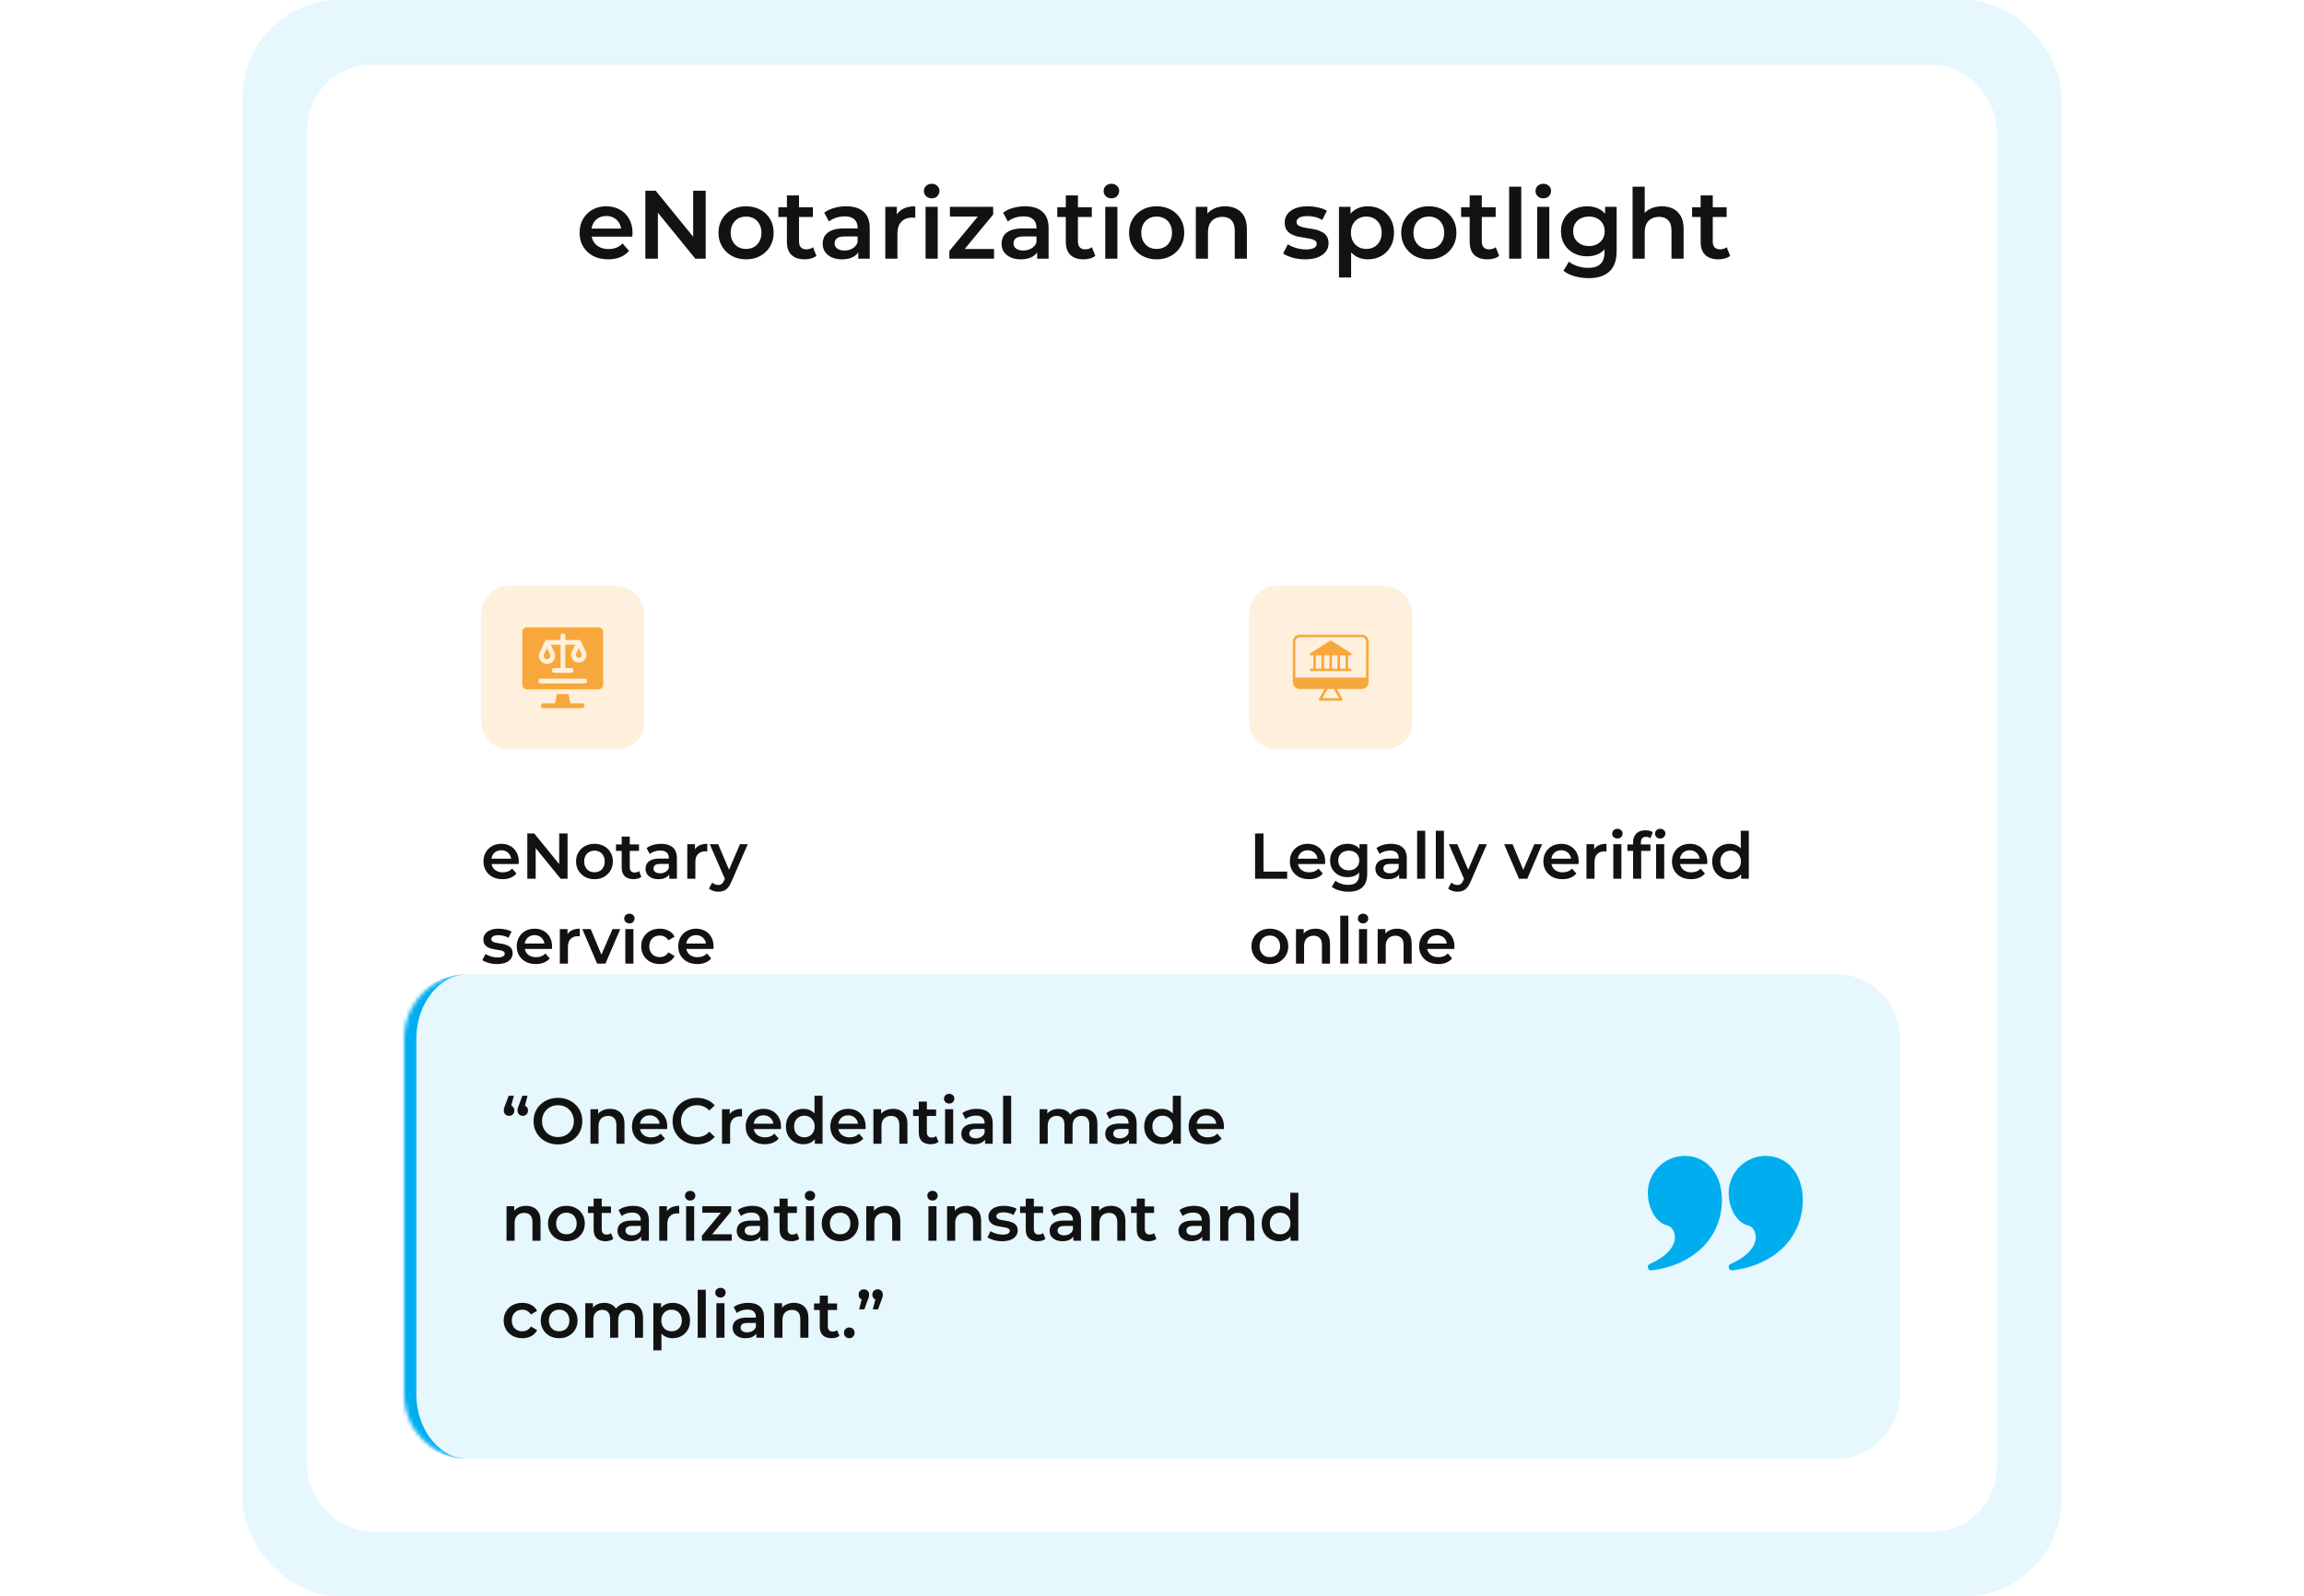
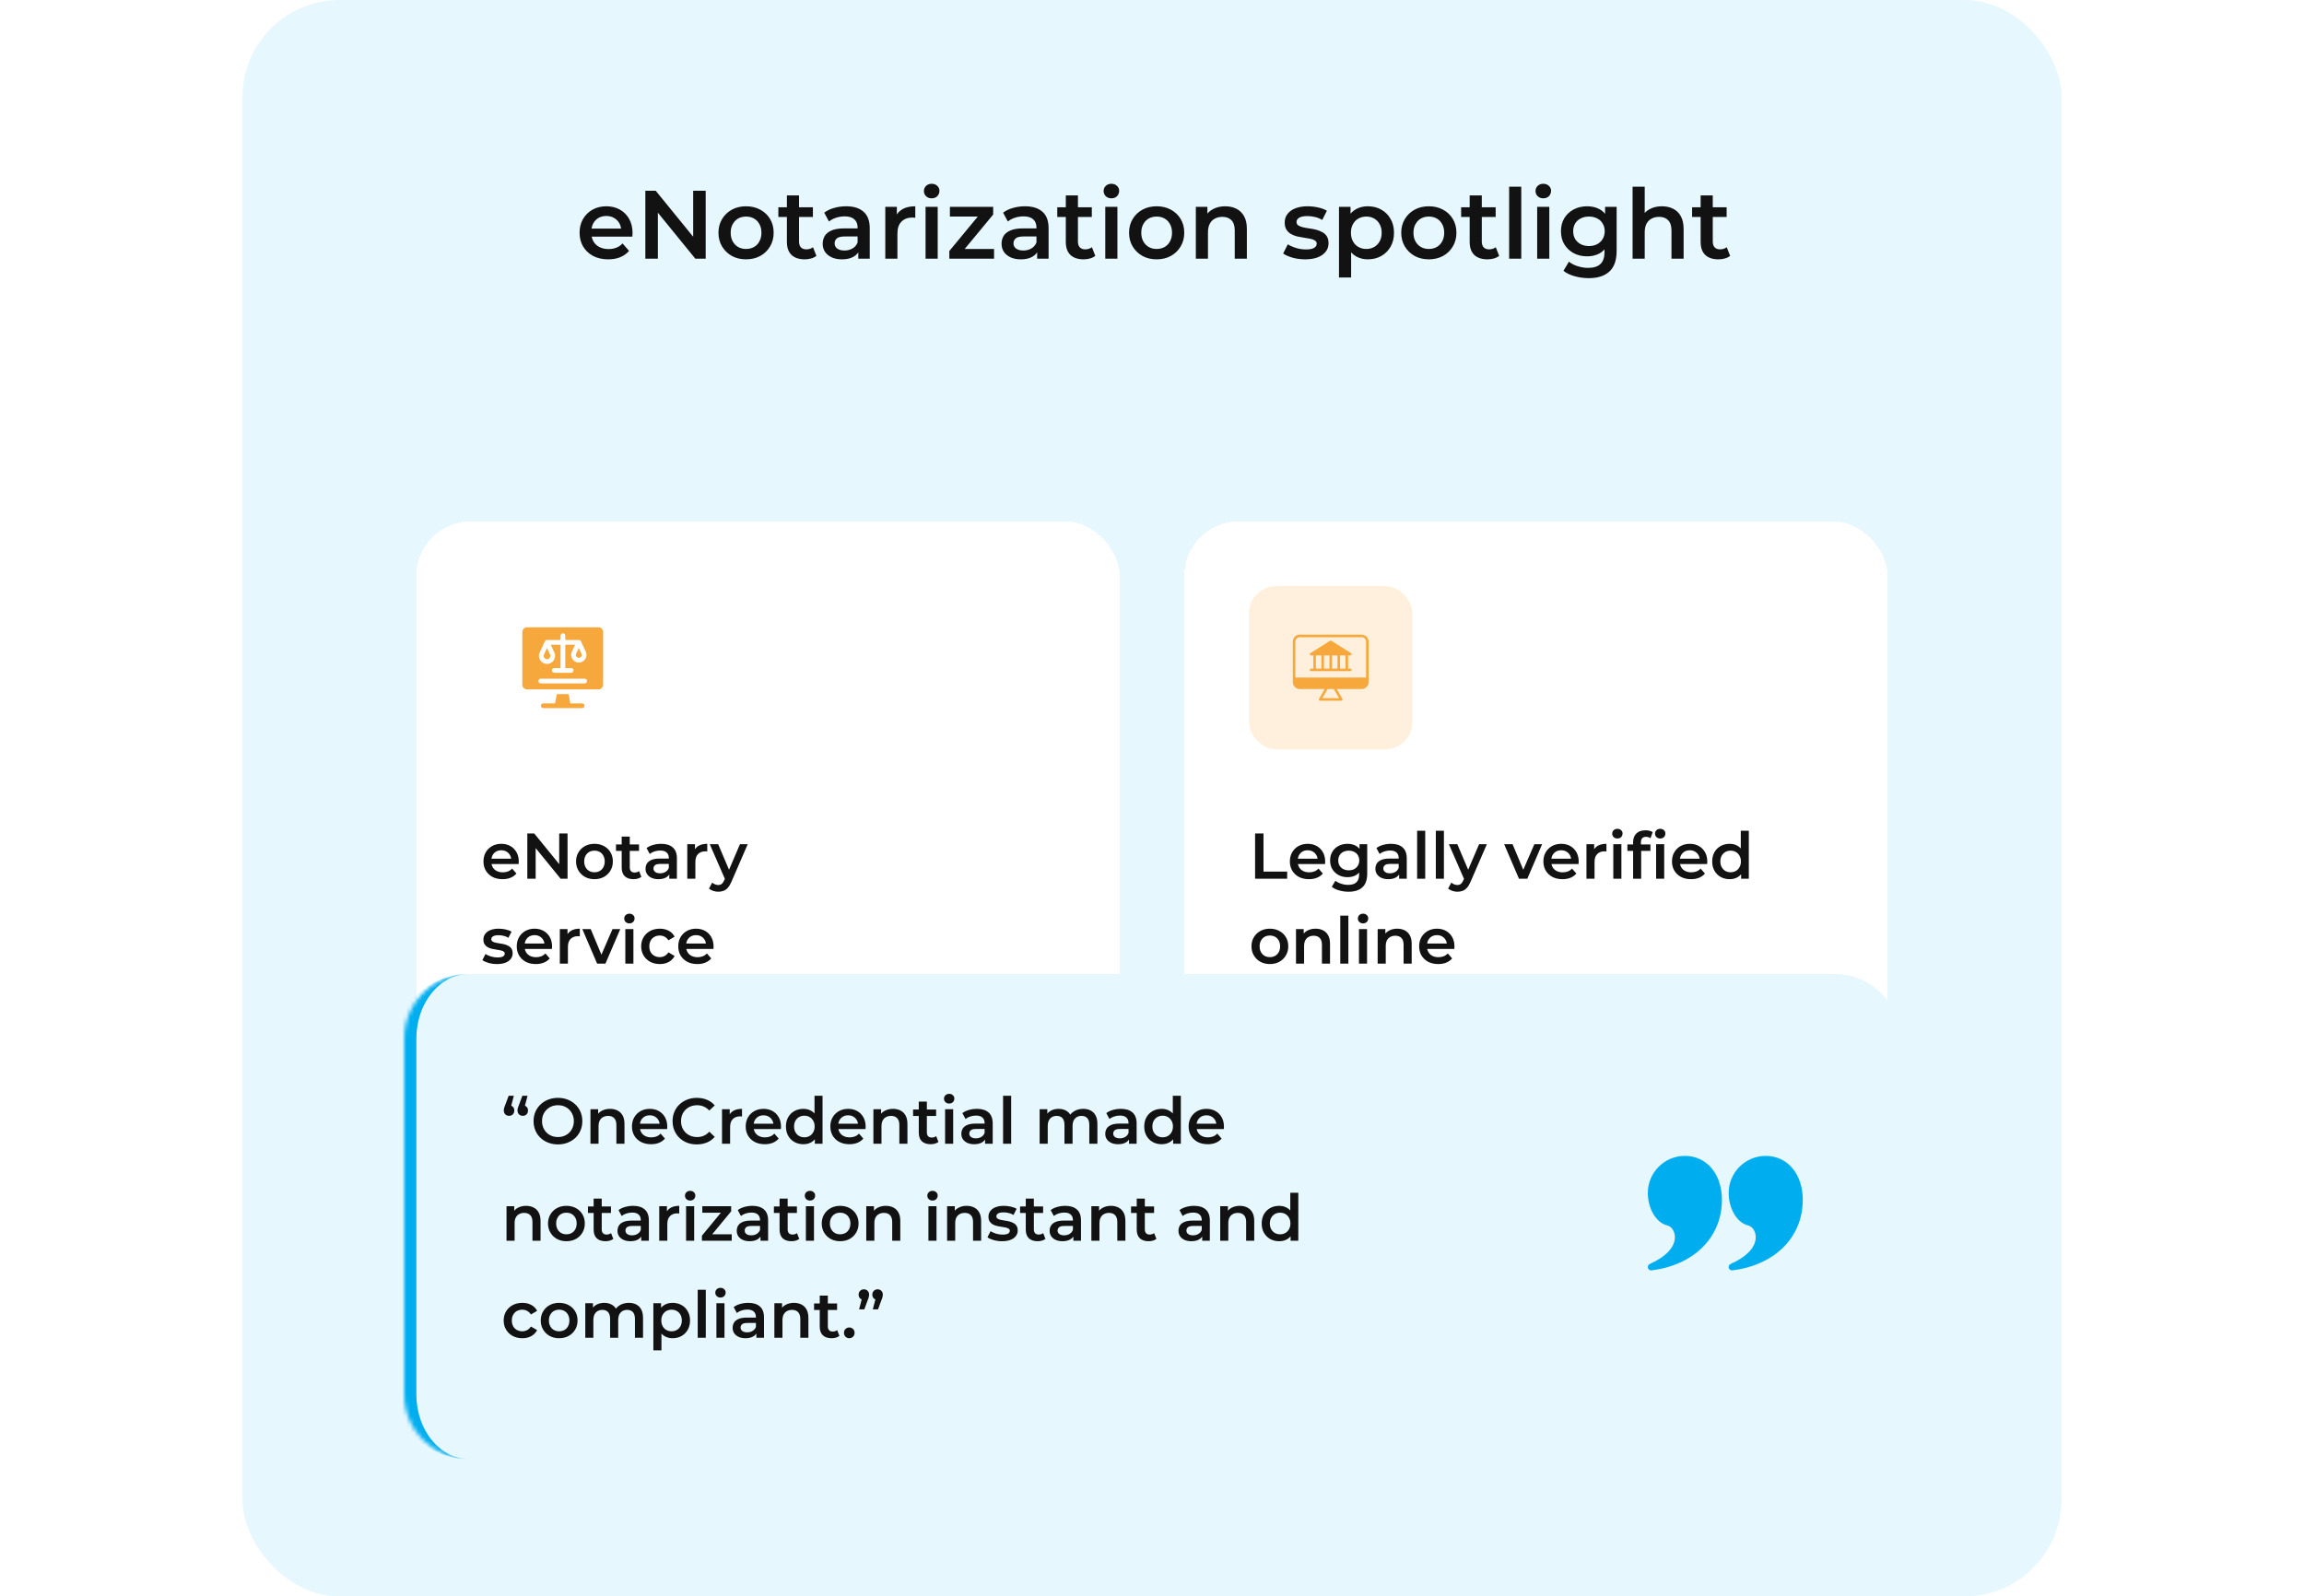
<svg xmlns="http://www.w3.org/2000/svg" width="570" height="395" viewBox="0 0 570 395" fill="none">
  <rect x="60" width="450" height="395" rx="24" fill="#E6F7FE" />
-   <rect x="76" y="16" width="418" height="363" rx="16" fill="white" />
  <path d="M150.465 64.168C149.041 64.168 147.793 63.888 146.721 63.328C145.665 62.752 144.841 61.968 144.249 60.976C143.673 59.984 143.385 58.856 143.385 57.592C143.385 56.312 143.665 55.184 144.225 54.208C144.801 53.216 145.585 52.44 146.577 51.88C147.585 51.32 148.729 51.04 150.009 51.04C151.257 51.04 152.369 51.312 153.345 51.856C154.321 52.4 155.089 53.168 155.649 54.16C156.209 55.152 156.489 56.32 156.489 57.664C156.489 57.792 156.481 57.936 156.465 58.096C156.465 58.256 156.457 58.408 156.441 58.552H145.761V56.56H154.857L153.681 57.184C153.697 56.448 153.545 55.8 153.225 55.24C152.905 54.68 152.465 54.24 151.905 53.92C151.361 53.6 150.729 53.44 150.009 53.44C149.273 53.44 148.625 53.6 148.065 53.92C147.521 54.24 147.089 54.688 146.769 55.264C146.465 55.824 146.313 56.488 146.313 57.256V57.736C146.313 58.504 146.489 59.184 146.841 59.776C147.193 60.368 147.689 60.824 148.329 61.144C148.969 61.464 149.705 61.624 150.537 61.624C151.257 61.624 151.905 61.512 152.481 61.288C153.057 61.064 153.569 60.712 154.017 60.232L155.625 62.08C155.049 62.752 154.321 63.272 153.441 63.64C152.577 63.992 151.585 64.168 150.465 64.168ZM159.658 64V47.2H162.226L172.762 60.136H171.49V47.2H174.586V64H172.018L161.482 51.064H162.754V64H159.658ZM184.56 64.168C183.248 64.168 182.08 63.888 181.056 63.328C180.032 62.752 179.224 61.968 178.632 60.976C178.04 59.984 177.744 58.856 177.744 57.592C177.744 56.312 178.04 55.184 178.632 54.208C179.224 53.216 180.032 52.44 181.056 51.88C182.08 51.32 183.248 51.04 184.56 51.04C185.888 51.04 187.064 51.32 188.088 51.88C189.128 52.44 189.936 53.208 190.512 54.184C191.104 55.16 191.4 56.296 191.4 57.592C191.4 58.856 191.104 59.984 190.512 60.976C189.936 61.968 189.128 62.752 188.088 63.328C187.064 63.888 185.888 64.168 184.56 64.168ZM184.56 61.6C185.296 61.6 185.952 61.44 186.528 61.12C187.104 60.8 187.552 60.336 187.872 59.728C188.208 59.12 188.376 58.408 188.376 57.592C188.376 56.76 188.208 56.048 187.872 55.456C187.552 54.848 187.104 54.384 186.528 54.064C185.952 53.744 185.304 53.584 184.584 53.584C183.848 53.584 183.192 53.744 182.616 54.064C182.056 54.384 181.608 54.848 181.272 55.456C180.936 56.048 180.768 56.76 180.768 57.592C180.768 58.408 180.936 59.12 181.272 59.728C181.608 60.336 182.056 60.8 182.616 61.12C183.192 61.44 183.84 61.6 184.56 61.6ZM199.093 64.168C197.685 64.168 196.597 63.808 195.829 63.088C195.061 62.352 194.677 61.272 194.677 59.848V48.352H197.677V59.776C197.677 60.384 197.829 60.856 198.133 61.192C198.453 61.528 198.893 61.696 199.453 61.696C200.125 61.696 200.685 61.52 201.133 61.168L201.973 63.304C201.621 63.592 201.189 63.808 200.677 63.952C200.165 64.096 199.637 64.168 199.093 64.168ZM192.565 53.68V51.28H201.109V53.68H192.565ZM212.337 64V61.408L212.169 60.856V56.32C212.169 55.44 211.905 54.76 211.377 54.28C210.849 53.784 210.049 53.536 208.977 53.536C208.257 53.536 207.545 53.648 206.841 53.872C206.153 54.096 205.569 54.408 205.089 54.808L203.913 52.624C204.601 52.096 205.417 51.704 206.361 51.448C207.321 51.176 208.313 51.04 209.337 51.04C211.193 51.04 212.625 51.488 213.633 52.384C214.657 53.264 215.169 54.632 215.169 56.488V64H212.337ZM208.305 64.168C207.345 64.168 206.505 64.008 205.785 63.688C205.065 63.352 204.505 62.896 204.105 62.32C203.721 61.728 203.529 61.064 203.529 60.328C203.529 59.608 203.697 58.96 204.033 58.384C204.385 57.808 204.953 57.352 205.737 57.016C206.521 56.68 207.561 56.512 208.857 56.512H212.577V58.504H209.073C208.049 58.504 207.361 58.672 207.009 59.008C206.657 59.328 206.481 59.728 206.481 60.208C206.481 60.752 206.697 61.184 207.129 61.504C207.561 61.824 208.161 61.984 208.929 61.984C209.665 61.984 210.321 61.816 210.897 61.48C211.489 61.144 211.913 60.648 212.169 59.992L212.673 61.792C212.385 62.544 211.865 63.128 211.113 63.544C210.377 63.96 209.441 64.168 208.305 64.168ZM219.019 64V51.184H221.875V54.712L221.539 53.68C221.923 52.816 222.523 52.16 223.339 51.712C224.171 51.264 225.203 51.04 226.435 51.04V53.896C226.307 53.864 226.187 53.848 226.075 53.848C225.963 53.832 225.851 53.824 225.739 53.824C224.603 53.824 223.699 54.16 223.027 54.832C222.355 55.488 222.019 56.472 222.019 57.784V64H219.019ZM228.98 64V51.184H231.98V64H228.98ZM230.492 49.072C229.932 49.072 229.468 48.896 229.1 48.544C228.748 48.192 228.572 47.768 228.572 47.272C228.572 46.76 228.748 46.336 229.1 46C229.468 45.648 229.932 45.472 230.492 45.472C231.052 45.472 231.508 45.64 231.86 45.976C232.228 46.296 232.412 46.704 232.412 47.2C232.412 47.728 232.236 48.176 231.884 48.544C231.532 48.896 231.068 49.072 230.492 49.072ZM234.861 64V62.104L242.757 52.552L243.309 53.584H235.005V51.184H245.709V53.08L237.813 62.632L237.213 61.6H245.925V64H234.861ZM256.587 64V61.408L256.419 60.856V56.32C256.419 55.44 256.155 54.76 255.627 54.28C255.099 53.784 254.299 53.536 253.227 53.536C252.507 53.536 251.795 53.648 251.091 53.872C250.403 54.096 249.819 54.408 249.339 54.808L248.163 52.624C248.851 52.096 249.667 51.704 250.611 51.448C251.571 51.176 252.563 51.04 253.587 51.04C255.443 51.04 256.875 51.488 257.883 52.384C258.907 53.264 259.419 54.632 259.419 56.488V64H256.587ZM252.555 64.168C251.595 64.168 250.755 64.008 250.035 63.688C249.315 63.352 248.755 62.896 248.355 62.32C247.971 61.728 247.779 61.064 247.779 60.328C247.779 59.608 247.947 58.96 248.283 58.384C248.635 57.808 249.203 57.352 249.987 57.016C250.771 56.68 251.811 56.512 253.107 56.512H256.827V58.504H253.323C252.299 58.504 251.611 58.672 251.259 59.008C250.907 59.328 250.731 59.728 250.731 60.208C250.731 60.752 250.947 61.184 251.379 61.504C251.811 61.824 252.411 61.984 253.179 61.984C253.915 61.984 254.571 61.816 255.147 61.48C255.739 61.144 256.163 60.648 256.419 59.992L256.923 61.792C256.635 62.544 256.115 63.128 255.363 63.544C254.627 63.96 253.691 64.168 252.555 64.168ZM268.093 64.168C266.685 64.168 265.597 63.808 264.829 63.088C264.061 62.352 263.677 61.272 263.677 59.848V48.352H266.677V59.776C266.677 60.384 266.829 60.856 267.133 61.192C267.453 61.528 267.893 61.696 268.453 61.696C269.125 61.696 269.685 61.52 270.133 61.168L270.973 63.304C270.621 63.592 270.189 63.808 269.677 63.952C269.165 64.096 268.637 64.168 268.093 64.168ZM261.565 53.68V51.28H270.109V53.68H261.565ZM273.441 64V51.184H276.441V64H273.441ZM274.953 49.072C274.393 49.072 273.929 48.896 273.561 48.544C273.209 48.192 273.033 47.768 273.033 47.272C273.033 46.76 273.209 46.336 273.561 46C273.929 45.648 274.393 45.472 274.953 45.472C275.513 45.472 275.969 45.64 276.321 45.976C276.689 46.296 276.873 46.704 276.873 47.2C276.873 47.728 276.697 48.176 276.345 48.544C275.993 48.896 275.529 49.072 274.953 49.072ZM286.138 64.168C284.826 64.168 283.658 63.888 282.634 63.328C281.61 62.752 280.802 61.968 280.21 60.976C279.618 59.984 279.322 58.856 279.322 57.592C279.322 56.312 279.618 55.184 280.21 54.208C280.802 53.216 281.61 52.44 282.634 51.88C283.658 51.32 284.826 51.04 286.138 51.04C287.466 51.04 288.642 51.32 289.666 51.88C290.706 52.44 291.514 53.208 292.09 54.184C292.682 55.16 292.978 56.296 292.978 57.592C292.978 58.856 292.682 59.984 292.09 60.976C291.514 61.968 290.706 62.752 289.666 63.328C288.642 63.888 287.466 64.168 286.138 64.168ZM286.138 61.6C286.874 61.6 287.53 61.44 288.106 61.12C288.682 60.8 289.13 60.336 289.45 59.728C289.786 59.12 289.954 58.408 289.954 57.592C289.954 56.76 289.786 56.048 289.45 55.456C289.13 54.848 288.682 54.384 288.106 54.064C287.53 53.744 286.882 53.584 286.162 53.584C285.426 53.584 284.77 53.744 284.194 54.064C283.634 54.384 283.186 54.848 282.85 55.456C282.514 56.048 282.346 56.76 282.346 57.592C282.346 58.408 282.514 59.12 282.85 59.728C283.186 60.336 283.634 60.8 284.194 61.12C284.77 61.44 285.418 61.6 286.138 61.6ZM303.119 51.04C304.143 51.04 305.055 51.24 305.855 51.64C306.671 52.04 307.311 52.656 307.775 53.488C308.239 54.304 308.471 55.36 308.471 56.656V64H305.471V57.04C305.471 55.904 305.199 55.056 304.655 54.496C304.127 53.936 303.383 53.656 302.423 53.656C301.719 53.656 301.095 53.8 300.551 54.088C300.007 54.376 299.583 54.808 299.279 55.384C298.991 55.944 298.847 56.656 298.847 57.52V64H295.847V51.184H298.703V54.64L298.199 53.584C298.647 52.768 299.295 52.144 300.143 51.712C301.007 51.264 301.999 51.04 303.119 51.04ZM322.869 64.168C321.797 64.168 320.765 64.032 319.773 63.76C318.797 63.472 318.021 63.128 317.445 62.728L318.597 60.448C319.173 60.816 319.861 61.12 320.661 61.36C321.461 61.6 322.261 61.72 323.061 61.72C324.005 61.72 324.685 61.592 325.101 61.336C325.533 61.08 325.749 60.736 325.749 60.304C325.749 59.952 325.605 59.688 325.317 59.512C325.029 59.32 324.653 59.176 324.189 59.08C323.725 58.984 323.205 58.896 322.629 58.816C322.069 58.736 321.501 58.632 320.925 58.504C320.365 58.36 319.853 58.16 319.389 57.904C318.925 57.632 318.549 57.272 318.261 56.824C317.973 56.376 317.829 55.784 317.829 55.048C317.829 54.232 318.061 53.528 318.525 52.936C318.989 52.328 319.637 51.864 320.469 51.544C321.317 51.208 322.317 51.04 323.469 51.04C324.333 51.04 325.205 51.136 326.085 51.328C326.965 51.52 327.693 51.792 328.269 52.144L327.117 54.424C326.509 54.056 325.893 53.808 325.269 53.68C324.661 53.536 324.053 53.464 323.445 53.464C322.533 53.464 321.853 53.6 321.405 53.872C320.973 54.144 320.757 54.488 320.757 54.904C320.757 55.288 320.901 55.576 321.189 55.768C321.477 55.96 321.853 56.112 322.317 56.224C322.781 56.336 323.293 56.432 323.853 56.512C324.429 56.576 324.997 56.68 325.557 56.824C326.117 56.968 326.629 57.168 327.093 57.424C327.573 57.664 327.957 58.008 328.245 58.456C328.533 58.904 328.677 59.488 328.677 60.208C328.677 61.008 328.437 61.704 327.957 62.296C327.493 62.888 326.829 63.352 325.965 63.688C325.101 64.008 324.069 64.168 322.869 64.168ZM338.365 64.168C337.325 64.168 336.373 63.928 335.509 63.448C334.661 62.968 333.981 62.248 333.469 61.288C332.973 60.312 332.725 59.08 332.725 57.592C332.725 56.088 332.965 54.856 333.445 53.896C333.941 52.936 334.613 52.224 335.461 51.76C336.309 51.28 337.277 51.04 338.365 51.04C339.629 51.04 340.741 51.312 341.701 51.856C342.677 52.4 343.445 53.16 344.005 54.136C344.581 55.112 344.869 56.264 344.869 57.592C344.869 58.92 344.581 60.08 344.005 61.072C343.445 62.048 342.677 62.808 341.701 63.352C340.741 63.896 339.629 64.168 338.365 64.168ZM331.261 68.656V51.184H334.117V54.208L334.021 57.616L334.261 61.024V68.656H331.261ZM338.029 61.6C338.749 61.6 339.389 61.44 339.949 61.12C340.525 60.8 340.981 60.336 341.317 59.728C341.653 59.12 341.821 58.408 341.821 57.592C341.821 56.76 341.653 56.048 341.317 55.456C340.981 54.848 340.525 54.384 339.949 54.064C339.389 53.744 338.749 53.584 338.029 53.584C337.309 53.584 336.661 53.744 336.085 54.064C335.509 54.384 335.053 54.848 334.717 55.456C334.381 56.048 334.213 56.76 334.213 57.592C334.213 58.408 334.381 59.12 334.717 59.728C335.053 60.336 335.509 60.8 336.085 61.12C336.661 61.44 337.309 61.6 338.029 61.6ZM353.474 64.168C352.162 64.168 350.994 63.888 349.97 63.328C348.946 62.752 348.138 61.968 347.546 60.976C346.954 59.984 346.658 58.856 346.658 57.592C346.658 56.312 346.954 55.184 347.546 54.208C348.138 53.216 348.946 52.44 349.97 51.88C350.994 51.32 352.162 51.04 353.474 51.04C354.802 51.04 355.978 51.32 357.002 51.88C358.042 52.44 358.85 53.208 359.426 54.184C360.018 55.16 360.314 56.296 360.314 57.592C360.314 58.856 360.018 59.984 359.426 60.976C358.85 61.968 358.042 62.752 357.002 63.328C355.978 63.888 354.802 64.168 353.474 64.168ZM353.474 61.6C354.21 61.6 354.866 61.44 355.442 61.12C356.018 60.8 356.466 60.336 356.786 59.728C357.122 59.12 357.29 58.408 357.29 57.592C357.29 56.76 357.122 56.048 356.786 55.456C356.466 54.848 356.018 54.384 355.442 54.064C354.866 53.744 354.218 53.584 353.498 53.584C352.762 53.584 352.106 53.744 351.53 54.064C350.97 54.384 350.522 54.848 350.186 55.456C349.85 56.048 349.682 56.76 349.682 57.592C349.682 58.408 349.85 59.12 350.186 59.728C350.522 60.336 350.97 60.8 351.53 61.12C352.106 61.44 352.754 61.6 353.474 61.6ZM368.007 64.168C366.599 64.168 365.511 63.808 364.743 63.088C363.975 62.352 363.591 61.272 363.591 59.848V48.352H366.591V59.776C366.591 60.384 366.743 60.856 367.047 61.192C367.367 61.528 367.807 61.696 368.367 61.696C369.039 61.696 369.599 61.52 370.047 61.168L370.887 63.304C370.535 63.592 370.103 63.808 369.591 63.952C369.079 64.096 368.551 64.168 368.007 64.168ZM361.479 53.68V51.28H370.023V53.68H361.479ZM373.355 64V46.192H376.355V64H373.355ZM380.292 64V51.184H383.292V64H380.292ZM381.804 49.072C381.244 49.072 380.78 48.896 380.412 48.544C380.06 48.192 379.884 47.768 379.884 47.272C379.884 46.76 380.06 46.336 380.412 46C380.78 45.648 381.244 45.472 381.804 45.472C382.364 45.472 382.82 45.64 383.172 45.976C383.54 46.296 383.724 46.704 383.724 47.2C383.724 47.728 383.548 48.176 383.196 48.544C382.844 48.896 382.38 49.072 381.804 49.072ZM393.038 68.824C391.854 68.824 390.694 68.664 389.558 68.344C388.438 68.04 387.518 67.592 386.798 67L388.142 64.744C388.702 65.208 389.406 65.576 390.254 65.848C391.118 66.136 391.99 66.28 392.87 66.28C394.278 66.28 395.31 65.952 395.966 65.296C396.622 64.656 396.95 63.688 396.95 62.392V60.112L397.19 57.208L397.094 54.304V51.184H399.95V62.056C399.95 64.376 399.358 66.08 398.174 67.168C396.99 68.272 395.278 68.824 393.038 68.824ZM392.654 63.424C391.438 63.424 390.334 63.168 389.342 62.656C388.366 62.128 387.59 61.4 387.014 60.472C386.454 59.544 386.174 58.456 386.174 57.208C386.174 55.976 386.454 54.896 387.014 53.968C387.59 53.04 388.366 52.32 389.342 51.808C390.334 51.296 391.438 51.04 392.654 51.04C393.742 51.04 394.718 51.256 395.582 51.688C396.446 52.12 397.134 52.792 397.646 53.704C398.174 54.616 398.438 55.784 398.438 57.208C398.438 58.632 398.174 59.808 397.646 60.736C397.134 61.648 396.446 62.328 395.582 62.776C394.718 63.208 393.742 63.424 392.654 63.424ZM393.11 60.88C393.862 60.88 394.534 60.728 395.126 60.424C395.718 60.104 396.174 59.672 396.494 59.128C396.83 58.568 396.998 57.928 396.998 57.208C396.998 56.488 396.83 55.856 396.494 55.312C396.174 54.752 395.718 54.328 395.126 54.04C394.534 53.736 393.862 53.584 393.11 53.584C392.358 53.584 391.678 53.736 391.07 54.04C390.478 54.328 390.014 54.752 389.678 55.312C389.358 55.856 389.198 56.488 389.198 57.208C389.198 57.928 389.358 58.568 389.678 59.128C390.014 59.672 390.478 60.104 391.07 60.424C391.678 60.728 392.358 60.88 393.11 60.88ZM411.166 51.04C412.19 51.04 413.102 51.24 413.902 51.64C414.718 52.04 415.358 52.656 415.822 53.488C416.286 54.304 416.518 55.36 416.518 56.656V64H413.518V57.04C413.518 55.904 413.246 55.056 412.702 54.496C412.174 53.936 411.43 53.656 410.47 53.656C409.766 53.656 409.142 53.8 408.598 54.088C408.054 54.376 407.63 54.808 407.326 55.384C407.038 55.944 406.894 56.656 406.894 57.52V64H403.894V46.192H406.894V54.64L406.246 53.584C406.694 52.768 407.342 52.144 408.19 51.712C409.054 51.264 410.046 51.04 411.166 51.04ZM425.147 64.168C423.739 64.168 422.651 63.808 421.883 63.088C421.115 62.352 420.731 61.272 420.731 59.848V48.352H423.731V59.776C423.731 60.384 423.883 60.856 424.187 61.192C424.507 61.528 424.947 61.696 425.507 61.696C426.179 61.696 426.739 61.52 427.187 61.168L428.027 63.304C427.675 63.592 427.243 63.808 426.731 63.952C426.219 64.096 425.691 64.168 425.147 64.168ZM418.619 53.68V51.28H427.163V53.68H418.619Z" fill="#121212" />
  <g filter="url(#filter0_d_902_92617)">
    <rect x="103" y="94" width="174" height="130.425" rx="13.475" fill="white" shape-rendering="crispEdges" />
-     <rect x="119" y="110" width="40.425" height="40.425" rx="6.737" fill="#FFF0DD" />
    <g clip-path="url(#clip0_902_92617)">
      <path d="M144.018 139.04C143.046 139.04 142.074 139.04 141.1 139.04L140.677 136.75H137.748L137.325 139.04C137.015 139.04 134.677 139.04 134.407 139.04C134.083 139.04 133.821 139.303 133.821 139.626C133.821 139.95 134.083 140.212 134.407 140.212H144.018C144.342 140.212 144.604 139.95 144.604 139.626C144.604 139.303 144.342 139.04 144.018 139.04Z" fill="#F7A83C" />
      <path d="M148.041 120.211H130.384C129.738 120.211 129.213 120.737 129.213 121.383V134.405C129.213 135.051 129.738 135.577 130.384 135.577H136.914H141.511H148.041C148.687 135.577 149.213 135.051 149.213 134.405V121.383C149.213 120.737 148.687 120.211 148.041 120.211ZM133.521 126.432L134.798 123.692C134.872 123.507 135.097 123.354 135.329 123.354H138.676V122.279C138.676 121.955 138.938 121.693 139.262 121.693C139.586 121.693 139.848 121.955 139.848 122.279V123.354H143.195C143.434 123.354 143.632 123.497 143.723 123.686C143.724 123.686 144.913 126.239 144.914 126.239C145.5 127.496 144.581 128.936 143.195 128.936C141.809 128.936 140.891 127.495 141.477 126.239L142.276 124.525H139.848V130.294H141.299C141.623 130.294 141.885 130.556 141.885 130.88C141.885 131.203 141.623 131.466 141.299 131.466H137.126C136.802 131.466 136.54 131.203 136.54 130.88C136.54 130.556 136.802 130.294 137.126 130.294H138.676V124.525H136.248L137.137 126.432C137.755 127.758 136.783 129.27 135.329 129.27C133.87 129.27 132.905 127.753 133.521 126.432ZM144.648 134.095H133.777C133.453 134.095 133.191 133.832 133.191 133.509C133.191 133.186 133.453 132.923 133.777 132.923H144.648C144.972 132.923 145.234 133.186 145.234 133.509C145.234 133.832 144.972 134.095 144.648 134.095Z" fill="#F7A83C" />
      <path d="M135.329 128.099C135.934 128.099 136.329 127.473 136.075 126.929L135.329 125.328L134.583 126.929C134.329 127.473 134.724 128.099 135.329 128.099Z" fill="#F7A83C" />
      <path d="M143.195 127.766C143.726 127.766 144.076 127.218 143.852 126.736L143.195 125.328L142.539 126.736C142.314 127.218 142.666 127.766 143.195 127.766Z" fill="#F7A83C" />
    </g>
    <path d="M124.328 182.534C123.379 182.534 122.547 182.347 121.832 181.974C121.128 181.59 120.579 181.067 120.184 180.406C119.8 179.745 119.608 178.993 119.608 178.15C119.608 177.297 119.795 176.545 120.168 175.894C120.552 175.233 121.075 174.715 121.736 174.342C122.408 173.969 123.171 173.782 124.024 173.782C124.856 173.782 125.597 173.963 126.248 174.326C126.899 174.689 127.411 175.201 127.784 175.862C128.157 176.523 128.344 177.302 128.344 178.198C128.344 178.283 128.339 178.379 128.328 178.486C128.328 178.593 128.323 178.694 128.312 178.79H121.192V177.462H127.256L126.472 177.878C126.483 177.387 126.381 176.955 126.168 176.582C125.955 176.209 125.661 175.915 125.288 175.702C124.925 175.489 124.504 175.382 124.024 175.382C123.533 175.382 123.101 175.489 122.728 175.702C122.365 175.915 122.077 176.214 121.864 176.598C121.661 176.971 121.56 177.414 121.56 177.926V178.246C121.56 178.758 121.677 179.211 121.912 179.606C122.147 180.001 122.477 180.305 122.904 180.518C123.331 180.731 123.821 180.838 124.376 180.838C124.856 180.838 125.288 180.763 125.672 180.614C126.056 180.465 126.397 180.23 126.696 179.91L127.768 181.142C127.384 181.59 126.899 181.937 126.312 182.182C125.736 182.417 125.075 182.534 124.328 182.534ZM130.457 182.422V171.222H132.169L139.193 179.846H138.345V171.222H140.409V182.422H138.697L131.673 173.798H132.521V182.422H130.457ZM147.058 182.534C146.184 182.534 145.405 182.347 144.722 181.974C144.04 181.59 143.501 181.067 143.106 180.406C142.712 179.745 142.514 178.993 142.514 178.15C142.514 177.297 142.712 176.545 143.106 175.894C143.501 175.233 144.04 174.715 144.722 174.342C145.405 173.969 146.184 173.782 147.058 173.782C147.944 173.782 148.728 173.969 149.41 174.342C150.104 174.715 150.642 175.227 151.026 175.878C151.421 176.529 151.618 177.286 151.618 178.15C151.618 178.993 151.421 179.745 151.026 180.406C150.642 181.067 150.104 181.59 149.41 181.974C148.728 182.347 147.944 182.534 147.058 182.534ZM147.058 180.822C147.549 180.822 147.986 180.715 148.37 180.502C148.754 180.289 149.053 179.979 149.266 179.574C149.49 179.169 149.602 178.694 149.602 178.15C149.602 177.595 149.49 177.121 149.266 176.726C149.053 176.321 148.754 176.011 148.37 175.798C147.986 175.585 147.554 175.478 147.074 175.478C146.584 175.478 146.146 175.585 145.762 175.798C145.389 176.011 145.09 176.321 144.866 176.726C144.642 177.121 144.53 177.595 144.53 178.15C144.53 178.694 144.642 179.169 144.866 179.574C145.09 179.979 145.389 180.289 145.762 180.502C146.146 180.715 146.578 180.822 147.058 180.822ZM156.747 182.534C155.808 182.534 155.083 182.294 154.571 181.814C154.059 181.323 153.803 180.603 153.803 179.654V171.99H155.803V179.606C155.803 180.011 155.904 180.326 156.107 180.55C156.32 180.774 156.613 180.886 156.987 180.886C157.435 180.886 157.808 180.769 158.107 180.534L158.667 181.958C158.432 182.15 158.144 182.294 157.803 182.39C157.461 182.486 157.109 182.534 156.747 182.534ZM152.395 175.542V173.942H158.091V175.542H152.395ZM165.576 182.422V180.694L165.464 180.326V177.302C165.464 176.715 165.288 176.262 164.936 175.942C164.584 175.611 164.051 175.446 163.336 175.446C162.856 175.446 162.381 175.521 161.912 175.67C161.453 175.819 161.064 176.027 160.744 176.294L159.96 174.838C160.419 174.486 160.963 174.225 161.592 174.054C162.232 173.873 162.893 173.782 163.576 173.782C164.813 173.782 165.768 174.081 166.44 174.678C167.123 175.265 167.464 176.177 167.464 177.414V182.422H165.576ZM162.888 182.534C162.248 182.534 161.688 182.427 161.208 182.214C160.728 181.99 160.355 181.686 160.088 181.302C159.832 180.907 159.704 180.465 159.704 179.974C159.704 179.494 159.816 179.062 160.04 178.678C160.275 178.294 160.653 177.99 161.176 177.766C161.699 177.542 162.392 177.43 163.256 177.43H165.736V178.758H163.4C162.717 178.758 162.259 178.87 162.024 179.094C161.789 179.307 161.672 179.574 161.672 179.894C161.672 180.257 161.816 180.545 162.104 180.758C162.392 180.971 162.792 181.078 163.304 181.078C163.795 181.078 164.232 180.966 164.616 180.742C165.011 180.518 165.293 180.187 165.464 179.75L165.8 180.95C165.608 181.451 165.261 181.841 164.76 182.118C164.269 182.395 163.645 182.534 162.888 182.534ZM170.031 182.422V173.878H171.935V176.23L171.711 175.542C171.967 174.966 172.367 174.529 172.911 174.23C173.465 173.931 174.153 173.782 174.975 173.782V175.686C174.889 175.665 174.809 175.654 174.735 175.654C174.66 175.643 174.585 175.638 174.511 175.638C173.753 175.638 173.151 175.862 172.703 176.31C172.255 176.747 172.031 177.403 172.031 178.278V182.422H170.031ZM177.688 185.638C177.272 185.638 176.856 185.569 176.44 185.43C176.024 185.291 175.677 185.099 175.4 184.854L176.2 183.382C176.403 183.563 176.632 183.707 176.888 183.814C177.144 183.921 177.405 183.974 177.672 183.974C178.035 183.974 178.328 183.883 178.552 183.702C178.776 183.521 178.984 183.217 179.176 182.79L179.672 181.67L179.832 181.43L183.064 173.878H184.984L180.984 183.11C180.717 183.75 180.419 184.257 180.088 184.63C179.768 185.003 179.405 185.265 179 185.414C178.605 185.563 178.168 185.638 177.688 185.638ZM179.448 182.726L175.592 173.878H177.672L180.808 181.254L179.448 182.726ZM122.952 203.534C122.237 203.534 121.549 203.443 120.888 203.262C120.237 203.07 119.72 202.841 119.336 202.574L120.104 201.054C120.488 201.299 120.947 201.502 121.48 201.662C122.013 201.822 122.547 201.902 123.08 201.902C123.709 201.902 124.163 201.817 124.44 201.646C124.728 201.475 124.872 201.246 124.872 200.958C124.872 200.723 124.776 200.547 124.584 200.43C124.392 200.302 124.141 200.206 123.832 200.142C123.523 200.078 123.176 200.019 122.792 199.966C122.419 199.913 122.04 199.843 121.656 199.758C121.283 199.662 120.941 199.529 120.632 199.358C120.323 199.177 120.072 198.937 119.88 198.638C119.688 198.339 119.592 197.945 119.592 197.454C119.592 196.91 119.747 196.441 120.056 196.046C120.365 195.641 120.797 195.331 121.352 195.118C121.917 194.894 122.584 194.782 123.352 194.782C123.928 194.782 124.509 194.846 125.096 194.974C125.683 195.102 126.168 195.283 126.552 195.518L125.784 197.038C125.379 196.793 124.968 196.627 124.552 196.542C124.147 196.446 123.741 196.398 123.336 196.398C122.728 196.398 122.275 196.489 121.976 196.67C121.688 196.851 121.544 197.081 121.544 197.358C121.544 197.614 121.64 197.806 121.832 197.934C122.024 198.062 122.275 198.163 122.584 198.238C122.893 198.313 123.235 198.377 123.608 198.43C123.992 198.473 124.371 198.542 124.744 198.638C125.117 198.734 125.459 198.867 125.768 199.038C126.088 199.198 126.344 199.427 126.536 199.726C126.728 200.025 126.824 200.414 126.824 200.894C126.824 201.427 126.664 201.891 126.344 202.286C126.035 202.681 125.592 202.99 125.016 203.214C124.44 203.427 123.752 203.534 122.952 203.534ZM132.562 203.534C131.613 203.534 130.781 203.347 130.066 202.974C129.362 202.59 128.813 202.067 128.418 201.406C128.034 200.745 127.842 199.993 127.842 199.15C127.842 198.297 128.029 197.545 128.402 196.894C128.786 196.233 129.309 195.715 129.97 195.342C130.642 194.969 131.405 194.782 132.258 194.782C133.09 194.782 133.832 194.963 134.482 195.326C135.133 195.689 135.645 196.201 136.018 196.862C136.392 197.523 136.578 198.302 136.578 199.198C136.578 199.283 136.573 199.379 136.562 199.486C136.562 199.593 136.557 199.694 136.546 199.79H129.426V198.462H135.49L134.706 198.878C134.717 198.387 134.616 197.955 134.402 197.582C134.189 197.209 133.896 196.915 133.522 196.702C133.16 196.489 132.738 196.382 132.258 196.382C131.768 196.382 131.336 196.489 130.962 196.702C130.6 196.915 130.312 197.214 130.098 197.598C129.896 197.971 129.794 198.414 129.794 198.926V199.246C129.794 199.758 129.912 200.211 130.146 200.606C130.381 201.001 130.712 201.305 131.138 201.518C131.565 201.731 132.056 201.838 132.61 201.838C133.09 201.838 133.522 201.763 133.906 201.614C134.29 201.465 134.632 201.23 134.93 200.91L136.002 202.142C135.618 202.59 135.133 202.937 134.546 203.182C133.97 203.417 133.309 203.534 132.562 203.534ZM138.5 203.422V194.878H140.404V197.23L140.18 196.542C140.436 195.966 140.836 195.529 141.38 195.23C141.934 194.931 142.622 194.782 143.444 194.782V196.686C143.358 196.665 143.278 196.654 143.204 196.654C143.129 196.643 143.054 196.638 142.98 196.638C142.222 196.638 141.62 196.862 141.172 197.31C140.724 197.747 140.5 198.403 140.5 199.278V203.422H138.5ZM147.725 203.422L144.061 194.878H146.141L149.293 202.414H148.269L151.533 194.878H153.453L149.789 203.422H147.725ZM154.703 203.422V194.878H156.703V203.422H154.703ZM155.711 193.47C155.337 193.47 155.028 193.353 154.783 193.118C154.548 192.883 154.431 192.601 154.431 192.27C154.431 191.929 154.548 191.646 154.783 191.422C155.028 191.187 155.337 191.07 155.711 191.07C156.084 191.07 156.388 191.182 156.623 191.406C156.868 191.619 156.991 191.891 156.991 192.222C156.991 192.574 156.873 192.873 156.639 193.118C156.404 193.353 156.095 193.47 155.711 193.47ZM163.248 203.534C162.352 203.534 161.552 203.347 160.848 202.974C160.154 202.59 159.61 202.067 159.216 201.406C158.821 200.745 158.624 199.993 158.624 199.15C158.624 198.297 158.821 197.545 159.216 196.894C159.61 196.233 160.154 195.715 160.848 195.342C161.552 194.969 162.352 194.782 163.248 194.782C164.08 194.782 164.81 194.953 165.44 195.294C166.08 195.625 166.565 196.115 166.896 196.766L165.36 197.662C165.104 197.257 164.789 196.958 164.416 196.766C164.053 196.574 163.658 196.478 163.232 196.478C162.741 196.478 162.298 196.585 161.904 196.798C161.509 197.011 161.2 197.321 160.976 197.726C160.752 198.121 160.64 198.595 160.64 199.15C160.64 199.705 160.752 200.185 160.976 200.59C161.2 200.985 161.509 201.289 161.904 201.502C162.298 201.715 162.741 201.822 163.232 201.822C163.658 201.822 164.053 201.726 164.416 201.534C164.789 201.342 165.104 201.043 165.36 200.638L166.896 201.534C166.565 202.174 166.08 202.67 165.44 203.022C164.81 203.363 164.08 203.534 163.248 203.534ZM172.516 203.534C171.566 203.534 170.734 203.347 170.02 202.974C169.316 202.59 168.766 202.067 168.372 201.406C167.988 200.745 167.796 199.993 167.796 199.15C167.796 198.297 167.982 197.545 168.356 196.894C168.74 196.233 169.262 195.715 169.924 195.342C170.596 194.969 171.358 194.782 172.212 194.782C173.044 194.782 173.785 194.963 174.436 195.326C175.086 195.689 175.598 196.201 175.972 196.862C176.345 197.523 176.532 198.302 176.532 199.198C176.532 199.283 176.526 199.379 176.516 199.486C176.516 199.593 176.51 199.694 176.5 199.79H169.38V198.462H175.444L174.66 198.878C174.67 198.387 174.569 197.955 174.356 197.582C174.142 197.209 173.849 196.915 173.476 196.702C173.113 196.489 172.692 196.382 172.212 196.382C171.721 196.382 171.289 196.489 170.916 196.702C170.553 196.915 170.265 197.214 170.052 197.598C169.849 197.971 169.748 198.414 169.748 198.926V199.246C169.748 199.758 169.865 200.211 170.1 200.606C170.334 201.001 170.665 201.305 171.092 201.518C171.518 201.731 172.009 201.838 172.564 201.838C173.044 201.838 173.476 201.763 173.86 201.614C174.244 201.465 174.585 201.23 174.884 200.91L175.956 202.142C175.572 202.59 175.086 202.937 174.5 203.182C173.924 203.417 173.262 203.534 172.516 203.534Z" fill="#121212" />
  </g>
  <g filter="url(#filter1_d_902_92617)">
    <rect x="293" y="94" width="174" height="130.425" rx="13.475" fill="white" shape-rendering="crispEdges" />
    <rect x="309" y="110" width="40.425" height="40.425" rx="6.737" fill="#FFF0DD" />
    <g clip-path="url(#clip1_902_92617)">
      <path d="M334.065 130.44H333.503V127.174H334.065C334.203 127.174 334.328 127.084 334.365 126.949C334.403 126.815 334.35 126.674 334.231 126.599L329.378 123.549C329.278 123.484 329.147 123.484 329.047 123.549L324.193 126.599C324.075 126.674 324.022 126.815 324.059 126.949C324.097 127.084 324.222 127.174 324.359 127.174H324.922V130.44H324.359C324.187 130.44 324.047 130.58 324.047 130.752C324.047 130.924 324.187 131.065 324.359 131.065H334.065C334.237 131.065 334.378 130.924 334.378 130.752C334.378 130.58 334.237 130.44 334.065 130.44ZM326.912 130.44H325.547V127.174H326.912V130.44ZM328.9 130.44H327.537V127.174H328.9V130.44ZM330.887 130.44H329.525V127.174H330.887V130.44ZM332.878 130.44H331.512V127.174H332.878V130.44Z" fill="#F7A83C" />
      <path d="M336.866 122.039H321.559C320.609 122.039 319.838 122.814 319.838 123.764V133.767C319.838 134.717 320.609 135.489 321.559 135.489H327.716L326.319 137.908C326.263 138.005 326.263 138.123 326.319 138.22C326.375 138.317 326.478 138.377 326.591 138.377H331.834C331.947 138.377 332.05 138.317 332.103 138.22C332.159 138.123 332.159 138.005 332.103 137.908L330.709 135.489H336.866C337.816 135.489 338.588 134.717 338.588 133.767V123.764C338.588 122.814 337.816 122.039 336.866 122.039ZM331.294 137.752H327.131L328.438 135.489H329.988L331.294 137.752ZM337.963 132.636H320.463V123.764C320.463 123.158 320.956 122.664 321.559 122.664H336.866C337.469 122.664 337.963 123.158 337.963 123.764V132.636Z" fill="#F7A83C" />
    </g>
    <path d="M310.504 182.422V171.222H312.584V180.662H318.44V182.422H310.504ZM323.828 182.534C322.879 182.534 322.047 182.347 321.332 181.974C320.628 181.59 320.079 181.067 319.684 180.406C319.3 179.745 319.108 178.993 319.108 178.15C319.108 177.297 319.295 176.545 319.668 175.894C320.052 175.233 320.575 174.715 321.236 174.342C321.908 173.969 322.671 173.782 323.524 173.782C324.356 173.782 325.097 173.963 325.748 174.326C326.399 174.689 326.911 175.201 327.284 175.862C327.657 176.523 327.844 177.302 327.844 178.198C327.844 178.283 327.839 178.379 327.828 178.486C327.828 178.593 327.823 178.694 327.812 178.79H320.692V177.462H326.756L325.972 177.878C325.983 177.387 325.881 176.955 325.668 176.582C325.455 176.209 325.161 175.915 324.788 175.702C324.425 175.489 324.004 175.382 323.524 175.382C323.033 175.382 322.601 175.489 322.228 175.702C321.865 175.915 321.577 176.214 321.364 176.598C321.161 176.971 321.06 177.414 321.06 177.926V178.246C321.06 178.758 321.177 179.211 321.412 179.606C321.647 180.001 321.977 180.305 322.404 180.518C322.831 180.731 323.321 180.838 323.876 180.838C324.356 180.838 324.788 180.763 325.172 180.614C325.556 180.465 325.897 180.23 326.196 179.91L327.268 181.142C326.884 181.59 326.399 181.937 325.812 182.182C325.236 182.417 324.575 182.534 323.828 182.534ZM333.637 185.638C332.848 185.638 332.074 185.531 331.317 185.318C330.57 185.115 329.957 184.817 329.477 184.422L330.373 182.918C330.746 183.227 331.216 183.473 331.781 183.654C332.357 183.846 332.938 183.942 333.525 183.942C334.464 183.942 335.152 183.723 335.589 183.286C336.026 182.859 336.245 182.214 336.245 181.35V179.83L336.405 177.894L336.341 175.958V173.878H338.245V181.126C338.245 182.673 337.85 183.809 337.061 184.534C336.272 185.27 335.13 185.638 333.637 185.638ZM333.381 182.038C332.57 182.038 331.834 181.867 331.173 181.526C330.522 181.174 330.005 180.689 329.621 180.07C329.248 179.451 329.061 178.726 329.061 177.894C329.061 177.073 329.248 176.353 329.621 175.734C330.005 175.115 330.522 174.635 331.173 174.294C331.834 173.953 332.57 173.782 333.381 173.782C334.106 173.782 334.757 173.926 335.333 174.214C335.909 174.502 336.368 174.95 336.709 175.558C337.061 176.166 337.237 176.945 337.237 177.894C337.237 178.843 337.061 179.627 336.709 180.246C336.368 180.854 335.909 181.307 335.333 181.606C334.757 181.894 334.106 182.038 333.381 182.038ZM333.685 180.342C334.186 180.342 334.634 180.241 335.029 180.038C335.424 179.825 335.728 179.537 335.941 179.174C336.165 178.801 336.277 178.374 336.277 177.894C336.277 177.414 336.165 176.993 335.941 176.63C335.728 176.257 335.424 175.974 335.029 175.782C334.634 175.579 334.186 175.478 333.685 175.478C333.184 175.478 332.73 175.579 332.325 175.782C331.93 175.974 331.621 176.257 331.397 176.63C331.184 176.993 331.077 177.414 331.077 177.894C331.077 178.374 331.184 178.801 331.397 179.174C331.621 179.537 331.93 179.825 332.325 180.038C332.73 180.241 333.184 180.342 333.685 180.342ZM346.139 182.422V180.694L346.027 180.326V177.302C346.027 176.715 345.851 176.262 345.499 175.942C345.147 175.611 344.613 175.446 343.899 175.446C343.419 175.446 342.944 175.521 342.475 175.67C342.016 175.819 341.627 176.027 341.307 176.294L340.523 174.838C340.981 174.486 341.525 174.225 342.155 174.054C342.795 173.873 343.456 173.782 344.139 173.782C345.376 173.782 346.331 174.081 347.003 174.678C347.685 175.265 348.027 176.177 348.027 177.414V182.422H346.139ZM343.451 182.534C342.811 182.534 342.251 182.427 341.771 182.214C341.291 181.99 340.917 181.686 340.651 181.302C340.395 180.907 340.267 180.465 340.267 179.974C340.267 179.494 340.379 179.062 340.603 178.678C340.837 178.294 341.216 177.99 341.739 177.766C342.261 177.542 342.955 177.43 343.819 177.43H346.299V178.758H343.963C343.28 178.758 342.821 178.87 342.587 179.094C342.352 179.307 342.235 179.574 342.235 179.894C342.235 180.257 342.379 180.545 342.667 180.758C342.955 180.971 343.355 181.078 343.867 181.078C344.357 181.078 344.795 180.966 345.179 180.742C345.573 180.518 345.856 180.187 346.027 179.75L346.363 180.95C346.171 181.451 345.824 181.841 345.323 182.118C344.832 182.395 344.208 182.534 343.451 182.534ZM350.593 182.422V170.55H352.593V182.422H350.593ZM355.218 182.422V170.55H357.218V182.422H355.218ZM360.547 185.638C360.131 185.638 359.715 185.569 359.299 185.43C358.883 185.291 358.537 185.099 358.259 184.854L359.059 183.382C359.262 183.563 359.491 183.707 359.747 183.814C360.003 183.921 360.265 183.974 360.531 183.974C360.894 183.974 361.187 183.883 361.411 183.702C361.635 183.521 361.843 183.217 362.035 182.79L362.531 181.67L362.691 181.43L365.923 173.878H367.843L363.843 183.11C363.577 183.75 363.278 184.257 362.947 184.63C362.627 185.003 362.265 185.265 361.859 185.414C361.465 185.563 361.027 185.638 360.547 185.638ZM362.307 182.726L358.451 173.878H360.531L363.667 181.254L362.307 182.726ZM375.787 182.422L372.123 173.878H374.203L377.355 181.414H376.331L379.595 173.878H381.515L377.851 182.422H375.787ZM386.547 182.534C385.597 182.534 384.765 182.347 384.051 181.974C383.347 181.59 382.797 181.067 382.403 180.406C382.019 179.745 381.827 178.993 381.827 178.15C381.827 177.297 382.013 176.545 382.387 175.894C382.771 175.233 383.293 174.715 383.955 174.342C384.627 173.969 385.389 173.782 386.243 173.782C387.075 173.782 387.816 173.963 388.467 174.326C389.117 174.689 389.629 175.201 390.003 175.862C390.376 176.523 390.563 177.302 390.563 178.198C390.563 178.283 390.557 178.379 390.547 178.486C390.547 178.593 390.541 178.694 390.531 178.79H383.411V177.462H389.475L388.691 177.878C388.701 177.387 388.6 176.955 388.387 176.582C388.173 176.209 387.88 175.915 387.507 175.702C387.144 175.489 386.723 175.382 386.243 175.382C385.752 175.382 385.32 175.489 384.947 175.702C384.584 175.915 384.296 176.214 384.083 176.598C383.88 176.971 383.779 177.414 383.779 177.926V178.246C383.779 178.758 383.896 179.211 384.131 179.606C384.365 180.001 384.696 180.305 385.123 180.518C385.549 180.731 386.04 180.838 386.595 180.838C387.075 180.838 387.507 180.763 387.891 180.614C388.275 180.465 388.616 180.23 388.915 179.91L389.987 181.142C389.603 181.59 389.117 181.937 388.531 182.182C387.955 182.417 387.293 182.534 386.547 182.534ZM392.484 182.422V173.878H394.388V176.23L394.164 175.542C394.42 174.966 394.82 174.529 395.364 174.23C395.919 173.931 396.607 173.782 397.428 173.782V175.686C397.343 175.665 397.263 175.654 397.188 175.654C397.113 175.643 397.039 175.638 396.964 175.638C396.207 175.638 395.604 175.862 395.156 176.31C394.708 176.747 394.484 177.403 394.484 178.278V182.422H392.484ZM399.125 182.422V173.878H401.125V182.422H399.125ZM400.133 172.47C399.759 172.47 399.45 172.353 399.205 172.118C398.97 171.883 398.853 171.601 398.853 171.27C398.853 170.929 398.97 170.646 399.205 170.422C399.45 170.187 399.759 170.07 400.133 170.07C400.506 170.07 400.81 170.182 401.045 170.406C401.29 170.619 401.413 170.891 401.413 171.222C401.413 171.574 401.295 171.873 401.061 172.118C400.826 172.353 400.517 172.47 400.133 172.47ZM404.022 182.422V173.398C404.022 172.502 404.283 171.787 404.806 171.254C405.339 170.71 406.096 170.438 407.078 170.438C407.43 170.438 407.76 170.475 408.07 170.55C408.39 170.625 408.656 170.742 408.87 170.902L408.326 172.406C408.176 172.289 408.006 172.203 407.814 172.15C407.622 172.086 407.424 172.054 407.222 172.054C406.806 172.054 406.491 172.171 406.278 172.406C406.064 172.63 405.958 172.971 405.958 173.43V174.39L406.022 175.286V182.422H404.022ZM402.614 175.542V173.942H408.31V175.542H402.614ZM409.718 182.422V173.878H411.718V182.422H409.718ZM410.726 172.47C410.352 172.47 410.043 172.353 409.798 172.118C409.563 171.883 409.446 171.601 409.446 171.27C409.446 170.929 409.563 170.646 409.798 170.422C410.043 170.187 410.352 170.07 410.726 170.07C411.099 170.07 411.403 170.182 411.638 170.406C411.883 170.619 412.006 170.891 412.006 171.222C412.006 171.574 411.888 171.873 411.654 172.118C411.419 172.353 411.11 172.47 410.726 172.47ZM418.359 182.534C417.41 182.534 416.578 182.347 415.863 181.974C415.159 181.59 414.61 181.067 414.215 180.406C413.831 179.745 413.639 178.993 413.639 178.15C413.639 177.297 413.826 176.545 414.199 175.894C414.583 175.233 415.106 174.715 415.767 174.342C416.439 173.969 417.202 173.782 418.055 173.782C418.887 173.782 419.629 173.963 420.279 174.326C420.93 174.689 421.442 175.201 421.815 175.862C422.189 176.523 422.375 177.302 422.375 178.198C422.375 178.283 422.37 178.379 422.359 178.486C422.359 178.593 422.354 178.694 422.343 178.79H415.223V177.462H421.287L420.503 177.878C420.514 177.387 420.413 176.955 420.199 176.582C419.986 176.209 419.693 175.915 419.319 175.702C418.957 175.489 418.535 175.382 418.055 175.382C417.565 175.382 417.133 175.489 416.759 175.702C416.397 175.915 416.109 176.214 415.895 176.598C415.693 176.971 415.591 177.414 415.591 177.926V178.246C415.591 178.758 415.709 179.211 415.943 179.606C416.178 180.001 416.509 180.305 416.935 180.518C417.362 180.731 417.853 180.838 418.407 180.838C418.887 180.838 419.319 180.763 419.703 180.614C420.087 180.465 420.429 180.23 420.727 179.91L421.799 181.142C421.415 181.59 420.93 181.937 420.343 182.182C419.767 182.417 419.106 182.534 418.359 182.534ZM427.912 182.534C427.091 182.534 426.35 182.353 425.688 181.99C425.038 181.617 424.526 181.105 424.152 180.454C423.779 179.803 423.592 179.035 423.592 178.15C423.592 177.265 423.779 176.497 424.152 175.846C424.526 175.195 425.038 174.689 425.688 174.326C426.35 173.963 427.091 173.782 427.912 173.782C428.627 173.782 429.267 173.942 429.832 174.262C430.398 174.571 430.846 175.046 431.176 175.686C431.507 176.326 431.672 177.147 431.672 178.15C431.672 179.142 431.512 179.963 431.192 180.614C430.872 181.254 430.43 181.734 429.864 182.054C429.299 182.374 428.648 182.534 427.912 182.534ZM428.152 180.822C428.632 180.822 429.059 180.715 429.432 180.502C429.816 180.289 430.12 179.979 430.344 179.574C430.579 179.169 430.696 178.694 430.696 178.15C430.696 177.595 430.579 177.121 430.344 176.726C430.12 176.321 429.816 176.011 429.432 175.798C429.059 175.585 428.632 175.478 428.152 175.478C427.672 175.478 427.24 175.585 426.856 175.798C426.483 176.011 426.179 176.321 425.944 176.726C425.72 177.121 425.608 177.595 425.608 178.15C425.608 178.694 425.72 179.169 425.944 179.574C426.179 179.979 426.483 180.289 426.856 180.502C427.24 180.715 427.672 180.822 428.152 180.822ZM430.744 182.422V180.406L430.824 178.134L430.664 175.862V170.55H432.648V182.422H430.744ZM314.152 203.534C313.277 203.534 312.499 203.347 311.816 202.974C311.133 202.59 310.595 202.067 310.2 201.406C309.805 200.745 309.608 199.993 309.608 199.15C309.608 198.297 309.805 197.545 310.2 196.894C310.595 196.233 311.133 195.715 311.816 195.342C312.499 194.969 313.277 194.782 314.152 194.782C315.037 194.782 315.821 194.969 316.504 195.342C317.197 195.715 317.736 196.227 318.12 196.878C318.515 197.529 318.712 198.286 318.712 199.15C318.712 199.993 318.515 200.745 318.12 201.406C317.736 202.067 317.197 202.59 316.504 202.974C315.821 203.347 315.037 203.534 314.152 203.534ZM314.152 201.822C314.643 201.822 315.08 201.715 315.464 201.502C315.848 201.289 316.147 200.979 316.36 200.574C316.584 200.169 316.696 199.694 316.696 199.15C316.696 198.595 316.584 198.121 316.36 197.726C316.147 197.321 315.848 197.011 315.464 196.798C315.08 196.585 314.648 196.478 314.168 196.478C313.677 196.478 313.24 196.585 312.856 196.798C312.483 197.011 312.184 197.321 311.96 197.726C311.736 198.121 311.624 198.595 311.624 199.15C311.624 199.694 311.736 200.169 311.96 200.574C312.184 200.979 312.483 201.289 312.856 201.502C313.24 201.715 313.672 201.822 314.152 201.822ZM325.473 194.782C326.155 194.782 326.763 194.915 327.297 195.182C327.841 195.449 328.267 195.859 328.577 196.414C328.886 196.958 329.041 197.662 329.041 198.526V203.422H327.041V198.782C327.041 198.025 326.859 197.459 326.497 197.086C326.145 196.713 325.649 196.526 325.009 196.526C324.539 196.526 324.123 196.622 323.761 196.814C323.398 197.006 323.115 197.294 322.913 197.678C322.721 198.051 322.625 198.526 322.625 199.102V203.422H320.625V194.878H322.529V197.182L322.193 196.478C322.491 195.934 322.923 195.518 323.489 195.23C324.065 194.931 324.726 194.782 325.473 194.782ZM331.578 203.422V191.55H333.578V203.422H331.578ZM336.203 203.422V194.878H338.203V203.422H336.203ZM337.211 193.47C336.837 193.47 336.528 193.353 336.283 193.118C336.048 192.883 335.931 192.601 335.931 192.27C335.931 191.929 336.048 191.646 336.283 191.422C336.528 191.187 336.837 191.07 337.211 191.07C337.584 191.07 337.888 191.182 338.123 191.406C338.368 191.619 338.491 191.891 338.491 192.222C338.491 192.574 338.373 192.873 338.139 193.118C337.904 193.353 337.595 193.47 337.211 193.47ZM345.676 194.782C346.358 194.782 346.966 194.915 347.5 195.182C348.044 195.449 348.47 195.859 348.78 196.414C349.089 196.958 349.244 197.662 349.244 198.526V203.422H347.244V198.782C347.244 198.025 347.062 197.459 346.7 197.086C346.348 196.713 345.852 196.526 345.212 196.526C344.742 196.526 344.326 196.622 343.964 196.814C343.601 197.006 343.318 197.294 343.116 197.678C342.924 198.051 342.828 198.526 342.828 199.102V203.422H340.828V194.878H342.732V197.182L342.396 196.478C342.694 195.934 343.126 195.518 343.692 195.23C344.268 194.931 344.929 194.782 345.676 194.782ZM355.812 203.534C354.863 203.534 354.031 203.347 353.316 202.974C352.612 202.59 352.063 202.067 351.668 201.406C351.284 200.745 351.092 199.993 351.092 199.15C351.092 198.297 351.279 197.545 351.652 196.894C352.036 196.233 352.559 195.715 353.22 195.342C353.892 194.969 354.655 194.782 355.508 194.782C356.34 194.782 357.082 194.963 357.732 195.326C358.383 195.689 358.895 196.201 359.268 196.862C359.642 197.523 359.828 198.302 359.828 199.198C359.828 199.283 359.823 199.379 359.812 199.486C359.812 199.593 359.807 199.694 359.796 199.79H352.676V198.462H358.74L357.956 198.878C357.967 198.387 357.866 197.955 357.652 197.582C357.439 197.209 357.146 196.915 356.772 196.702C356.41 196.489 355.988 196.382 355.508 196.382C355.018 196.382 354.586 196.489 354.212 196.702C353.85 196.915 353.562 197.214 353.348 197.598C353.146 197.971 353.044 198.414 353.044 198.926V199.246C353.044 199.758 353.162 200.211 353.396 200.606C353.631 201.001 353.962 201.305 354.388 201.518C354.815 201.731 355.306 201.838 355.86 201.838C356.34 201.838 356.772 201.763 357.156 201.614C357.54 201.465 357.882 201.23 358.18 200.91L359.252 202.142C358.868 202.59 358.383 202.937 357.796 203.182C357.22 203.417 356.559 203.534 355.812 203.534Z" fill="#121212" />
  </g>
  <mask id="path-16-inside-1_902_92617" fill="white">
    <path d="M100 257C100 248.163 107.163 241 116 241H454C462.837 241 470 248.163 470 257V345C470 353.837 462.837 361 454 361H116C107.163 361 100 353.837 100 345V257Z" />
  </mask>
  <path d="M100 257C100 248.163 107.163 241 116 241H454C462.837 241 470 248.163 470 257V345C470 353.837 462.837 361 454 361H116C107.163 361 100 353.837 100 345V257Z" fill="#E6F7FE" />
  <path d="M100 241H470H100ZM470 361H100H470ZM116 361C105.507 361 97 352.493 97 342V260C97 249.507 105.507 241 116 241C108.82 241 103 248.163 103 257V345C103 353.837 108.82 361 116 361ZM470 241V361V241Z" fill="#00AEEF" mask="url(#path-16-inside-1_902_92617)" />
  <path d="M127.12 271.128L126.192 274.68L125.936 273.48C126.309 273.48 126.619 273.597 126.864 273.832C127.109 274.067 127.232 274.381 127.232 274.776C127.232 275.171 127.109 275.491 126.864 275.736C126.619 275.971 126.315 276.088 125.952 276.088C125.568 276.088 125.253 275.965 125.008 275.72C124.763 275.475 124.64 275.16 124.64 274.776C124.64 274.648 124.645 274.531 124.656 274.424C124.677 274.307 124.715 274.168 124.768 274.008C124.821 273.848 124.896 273.645 124.992 273.4L125.84 271.128H127.12ZM130.512 271.128L129.584 274.68L129.328 273.48C129.701 273.48 130.011 273.597 130.256 273.832C130.501 274.067 130.624 274.381 130.624 274.776C130.624 275.171 130.501 275.491 130.256 275.736C130.011 275.971 129.707 276.088 129.344 276.088C128.96 276.088 128.645 275.965 128.4 275.72C128.155 275.475 128.032 275.16 128.032 274.776C128.032 274.648 128.037 274.531 128.048 274.424C128.069 274.307 128.107 274.168 128.16 274.008C128.213 273.848 128.288 273.645 128.384 273.4L129.232 271.128H130.512ZM138.049 283.16C137.174 283.16 136.369 283.016 135.633 282.728C134.897 282.44 134.257 282.04 133.713 281.528C133.169 281.005 132.748 280.397 132.449 279.704C132.15 279 132.001 278.232 132.001 277.4C132.001 276.568 132.15 275.805 132.449 275.112C132.748 274.408 133.169 273.8 133.713 273.288C134.257 272.765 134.897 272.36 135.633 272.072C136.369 271.784 137.169 271.64 138.033 271.64C138.908 271.64 139.708 271.784 140.433 272.072C141.169 272.36 141.809 272.765 142.353 273.288C142.897 273.8 143.318 274.408 143.617 275.112C143.916 275.805 144.065 276.568 144.065 277.4C144.065 278.232 143.916 279 143.617 279.704C143.318 280.408 142.897 281.016 142.353 281.528C141.809 282.04 141.169 282.44 140.433 282.728C139.708 283.016 138.913 283.16 138.049 283.16ZM138.033 281.336C138.598 281.336 139.121 281.24 139.601 281.048C140.081 280.856 140.497 280.584 140.849 280.232C141.201 279.869 141.473 279.453 141.665 278.984C141.868 278.504 141.969 277.976 141.969 277.4C141.969 276.824 141.868 276.301 141.665 275.832C141.473 275.352 141.201 274.936 140.849 274.584C140.497 274.221 140.081 273.944 139.601 273.752C139.121 273.56 138.598 273.464 138.033 273.464C137.468 273.464 136.945 273.56 136.465 273.752C135.996 273.944 135.58 274.221 135.217 274.584C134.865 274.936 134.588 275.352 134.385 275.832C134.193 276.301 134.097 276.824 134.097 277.4C134.097 277.965 134.193 278.488 134.385 278.968C134.588 279.448 134.865 279.869 135.217 280.232C135.569 280.584 135.985 280.856 136.465 281.048C136.945 281.24 137.468 281.336 138.033 281.336ZM150.926 274.36C151.608 274.36 152.216 274.493 152.75 274.76C153.294 275.027 153.72 275.437 154.03 275.992C154.339 276.536 154.494 277.24 154.494 278.104V283H152.494V278.36C152.494 277.603 152.312 277.037 151.95 276.664C151.598 276.291 151.102 276.104 150.462 276.104C149.992 276.104 149.576 276.2 149.214 276.392C148.851 276.584 148.568 276.872 148.366 277.256C148.174 277.629 148.078 278.104 148.078 278.68V283H146.078V274.456H147.982V276.76L147.646 276.056C147.944 275.512 148.376 275.096 148.942 274.808C149.518 274.509 150.179 274.36 150.926 274.36ZM161.062 283.112C160.113 283.112 159.281 282.925 158.566 282.552C157.862 282.168 157.313 281.645 156.918 280.984C156.534 280.323 156.342 279.571 156.342 278.728C156.342 277.875 156.529 277.123 156.902 276.472C157.286 275.811 157.809 275.293 158.47 274.92C159.142 274.547 159.905 274.36 160.758 274.36C161.59 274.36 162.332 274.541 162.982 274.904C163.633 275.267 164.145 275.779 164.518 276.44C164.892 277.101 165.078 277.88 165.078 278.776C165.078 278.861 165.073 278.957 165.062 279.064C165.062 279.171 165.057 279.272 165.046 279.368H157.926V278.04H163.99L163.206 278.456C163.217 277.965 163.116 277.533 162.902 277.16C162.689 276.787 162.396 276.493 162.022 276.28C161.66 276.067 161.238 275.96 160.758 275.96C160.268 275.96 159.836 276.067 159.462 276.28C159.1 276.493 158.812 276.792 158.598 277.176C158.396 277.549 158.294 277.992 158.294 278.504V278.824C158.294 279.336 158.412 279.789 158.646 280.184C158.881 280.579 159.212 280.883 159.638 281.096C160.065 281.309 160.556 281.416 161.11 281.416C161.59 281.416 162.022 281.341 162.406 281.192C162.79 281.043 163.132 280.808 163.43 280.488L164.502 281.72C164.118 282.168 163.633 282.515 163.046 282.76C162.47 282.995 161.809 283.112 161.062 283.112ZM172.376 283.16C171.522 283.16 170.728 283.021 169.992 282.744C169.266 282.456 168.632 282.056 168.088 281.544C167.554 281.021 167.138 280.408 166.84 279.704C166.541 279 166.392 278.232 166.392 277.4C166.392 276.568 166.541 275.8 166.84 275.096C167.138 274.392 167.56 273.784 168.104 273.272C168.648 272.749 169.282 272.349 170.008 272.072C170.733 271.784 171.528 271.64 172.392 271.64C173.309 271.64 174.146 271.8 174.904 272.12C175.661 272.429 176.301 272.893 176.824 273.512L175.48 274.776C175.074 274.339 174.621 274.013 174.12 273.8C173.618 273.576 173.074 273.464 172.488 273.464C171.901 273.464 171.362 273.56 170.872 273.752C170.392 273.944 169.97 274.216 169.608 274.568C169.256 274.92 168.978 275.336 168.776 275.816C168.584 276.296 168.488 276.824 168.488 277.4C168.488 277.976 168.584 278.504 168.776 278.984C168.978 279.464 169.256 279.88 169.608 280.232C169.97 280.584 170.392 280.856 170.872 281.048C171.362 281.24 171.901 281.336 172.488 281.336C173.074 281.336 173.618 281.229 174.12 281.016C174.621 280.792 175.074 280.456 175.48 280.008L176.824 281.288C176.301 281.896 175.661 282.36 174.904 282.68C174.146 283 173.304 283.16 172.376 283.16ZM178.625 283V274.456H180.529V276.808L180.305 276.12C180.561 275.544 180.961 275.107 181.505 274.808C182.059 274.509 182.747 274.36 183.569 274.36V276.264C183.483 276.243 183.403 276.232 183.329 276.232C183.254 276.221 183.179 276.216 183.105 276.216C182.347 276.216 181.745 276.44 181.297 276.888C180.849 277.325 180.625 277.981 180.625 278.856V283H178.625ZM189.203 283.112C188.254 283.112 187.422 282.925 186.707 282.552C186.003 282.168 185.454 281.645 185.059 280.984C184.675 280.323 184.483 279.571 184.483 278.728C184.483 277.875 184.67 277.123 185.043 276.472C185.427 275.811 185.95 275.293 186.611 274.92C187.283 274.547 188.046 274.36 188.899 274.36C189.731 274.36 190.472 274.541 191.123 274.904C191.774 275.267 192.286 275.779 192.659 276.44C193.032 277.101 193.219 277.88 193.219 278.776C193.219 278.861 193.214 278.957 193.203 279.064C193.203 279.171 193.198 279.272 193.187 279.368H186.067V278.04H192.131L191.347 278.456C191.358 277.965 191.256 277.533 191.043 277.16C190.83 276.787 190.536 276.493 190.163 276.28C189.8 276.067 189.379 275.96 188.899 275.96C188.408 275.96 187.976 276.067 187.603 276.28C187.24 276.493 186.952 276.792 186.739 277.176C186.536 277.549 186.435 277.992 186.435 278.504V278.824C186.435 279.336 186.552 279.789 186.787 280.184C187.022 280.579 187.352 280.883 187.779 281.096C188.206 281.309 188.696 281.416 189.251 281.416C189.731 281.416 190.163 281.341 190.547 281.192C190.931 281.043 191.272 280.808 191.571 280.488L192.643 281.72C192.259 282.168 191.774 282.515 191.187 282.76C190.611 282.995 189.95 283.112 189.203 283.112ZM198.756 283.112C197.935 283.112 197.193 282.931 196.532 282.568C195.881 282.195 195.369 281.683 194.996 281.032C194.623 280.381 194.436 279.613 194.436 278.728C194.436 277.843 194.623 277.075 194.996 276.424C195.369 275.773 195.881 275.267 196.532 274.904C197.193 274.541 197.935 274.36 198.756 274.36C199.471 274.36 200.111 274.52 200.676 274.84C201.241 275.149 201.689 275.624 202.02 276.264C202.351 276.904 202.516 277.725 202.516 278.728C202.516 279.72 202.356 280.541 202.036 281.192C201.716 281.832 201.273 282.312 200.708 282.632C200.143 282.952 199.492 283.112 198.756 283.112ZM198.996 281.4C199.476 281.4 199.903 281.293 200.276 281.08C200.66 280.867 200.964 280.557 201.188 280.152C201.423 279.747 201.54 279.272 201.54 278.728C201.54 278.173 201.423 277.699 201.188 277.304C200.964 276.899 200.66 276.589 200.276 276.376C199.903 276.163 199.476 276.056 198.996 276.056C198.516 276.056 198.084 276.163 197.7 276.376C197.327 276.589 197.023 276.899 196.788 277.304C196.564 277.699 196.452 278.173 196.452 278.728C196.452 279.272 196.564 279.747 196.788 280.152C197.023 280.557 197.327 280.867 197.7 281.08C198.084 281.293 198.516 281.4 198.996 281.4ZM201.588 283V280.984L201.668 278.712L201.508 276.44V271.128H203.492V283H201.588ZM210.141 283.112C209.191 283.112 208.359 282.925 207.645 282.552C206.941 282.168 206.391 281.645 205.997 280.984C205.613 280.323 205.421 279.571 205.421 278.728C205.421 277.875 205.607 277.123 205.981 276.472C206.365 275.811 206.887 275.293 207.549 274.92C208.221 274.547 208.983 274.36 209.837 274.36C210.669 274.36 211.41 274.541 212.061 274.904C212.711 275.267 213.223 275.779 213.597 276.44C213.97 277.101 214.157 277.88 214.157 278.776C214.157 278.861 214.151 278.957 214.141 279.064C214.141 279.171 214.135 279.272 214.125 279.368H207.005V278.04H213.069L212.285 278.456C212.295 277.965 212.194 277.533 211.981 277.16C211.767 276.787 211.474 276.493 211.101 276.28C210.738 276.067 210.317 275.96 209.837 275.96C209.346 275.96 208.914 276.067 208.541 276.28C208.178 276.493 207.89 276.792 207.677 277.176C207.474 277.549 207.373 277.992 207.373 278.504V278.824C207.373 279.336 207.49 279.789 207.725 280.184C207.959 280.579 208.29 280.883 208.717 281.096C209.143 281.309 209.634 281.416 210.189 281.416C210.669 281.416 211.101 281.341 211.485 281.192C211.869 281.043 212.21 280.808 212.509 280.488L213.581 281.72C213.197 282.168 212.711 282.515 212.125 282.76C211.549 282.995 210.887 283.112 210.141 283.112ZM220.926 274.36C221.608 274.36 222.216 274.493 222.75 274.76C223.294 275.027 223.72 275.437 224.03 275.992C224.339 276.536 224.494 277.24 224.494 278.104V283H222.494V278.36C222.494 277.603 222.312 277.037 221.95 276.664C221.598 276.291 221.102 276.104 220.462 276.104C219.992 276.104 219.576 276.2 219.214 276.392C218.851 276.584 218.568 276.872 218.366 277.256C218.174 277.629 218.078 278.104 218.078 278.68V283H216.078V274.456H217.982V276.76L217.646 276.056C217.944 275.512 218.376 275.096 218.942 274.808C219.518 274.509 220.179 274.36 220.926 274.36ZM230.247 283.112C229.308 283.112 228.583 282.872 228.071 282.392C227.559 281.901 227.303 281.181 227.303 280.232V272.568H229.303V280.184C229.303 280.589 229.404 280.904 229.607 281.128C229.82 281.352 230.113 281.464 230.487 281.464C230.935 281.464 231.308 281.347 231.607 281.112L232.167 282.536C231.932 282.728 231.644 282.872 231.303 282.968C230.961 283.064 230.609 283.112 230.247 283.112ZM225.895 276.12V274.52H231.591V276.12H225.895ZM233.812 283V274.456H235.812V283H233.812ZM234.82 273.048C234.447 273.048 234.137 272.931 233.892 272.696C233.657 272.461 233.54 272.179 233.54 271.848C233.54 271.507 233.657 271.224 233.892 271C234.137 270.765 234.447 270.648 234.82 270.648C235.193 270.648 235.497 270.76 235.732 270.984C235.977 271.197 236.1 271.469 236.1 271.8C236.1 272.152 235.983 272.451 235.748 272.696C235.513 272.931 235.204 273.048 234.82 273.048ZM243.701 283V281.272L243.589 280.904V277.88C243.589 277.293 243.413 276.84 243.061 276.52C242.709 276.189 242.176 276.024 241.461 276.024C240.981 276.024 240.506 276.099 240.037 276.248C239.578 276.397 239.189 276.605 238.869 276.872L238.085 275.416C238.544 275.064 239.088 274.803 239.717 274.632C240.357 274.451 241.018 274.36 241.701 274.36C242.938 274.36 243.893 274.659 244.565 275.256C245.248 275.843 245.589 276.755 245.589 277.992V283H243.701ZM241.013 283.112C240.373 283.112 239.813 283.005 239.333 282.792C238.853 282.568 238.48 282.264 238.213 281.88C237.957 281.485 237.829 281.043 237.829 280.552C237.829 280.072 237.941 279.64 238.165 279.256C238.4 278.872 238.778 278.568 239.301 278.344C239.824 278.12 240.517 278.008 241.381 278.008H243.861V279.336H241.525C240.842 279.336 240.384 279.448 240.149 279.672C239.914 279.885 239.797 280.152 239.797 280.472C239.797 280.835 239.941 281.123 240.229 281.336C240.517 281.549 240.917 281.656 241.429 281.656C241.92 281.656 242.357 281.544 242.741 281.32C243.136 281.096 243.418 280.765 243.589 280.328L243.925 281.528C243.733 282.029 243.386 282.419 242.885 282.696C242.394 282.973 241.77 283.112 241.013 283.112ZM248.156 283V271.128H250.156V283H248.156ZM267.987 274.36C268.669 274.36 269.272 274.493 269.795 274.76C270.328 275.027 270.744 275.437 271.043 275.992C271.341 276.536 271.491 277.24 271.491 278.104V283H269.491V278.36C269.491 277.603 269.325 277.037 268.995 276.664C268.664 276.291 268.189 276.104 267.571 276.104C267.133 276.104 266.744 276.2 266.403 276.392C266.072 276.584 265.811 276.867 265.619 277.24C265.437 277.613 265.347 278.088 265.347 278.664V283H263.347V278.36C263.347 277.603 263.181 277.037 262.851 276.664C262.52 276.291 262.045 276.104 261.427 276.104C260.989 276.104 260.6 276.2 260.259 276.392C259.928 276.584 259.667 276.867 259.475 277.24C259.293 277.613 259.203 278.088 259.203 278.664V283H257.203V274.456H259.107V276.728L258.771 276.056C259.059 275.501 259.475 275.08 260.019 274.792C260.573 274.504 261.203 274.36 261.907 274.36C262.707 274.36 263.4 274.557 263.987 274.952C264.584 275.347 264.979 275.944 265.171 276.744L264.387 276.472C264.664 275.832 265.123 275.32 265.763 274.936C266.403 274.552 267.144 274.36 267.987 274.36ZM279.31 283V281.272L279.198 280.904V277.88C279.198 277.293 279.022 276.84 278.67 276.52C278.318 276.189 277.785 276.024 277.07 276.024C276.59 276.024 276.116 276.099 275.646 276.248C275.188 276.397 274.798 276.605 274.478 276.872L273.694 275.416C274.153 275.064 274.697 274.803 275.326 274.632C275.966 274.451 276.628 274.36 277.31 274.36C278.548 274.36 279.502 274.659 280.174 275.256C280.857 275.843 281.198 276.755 281.198 277.992V283H279.31ZM276.622 283.112C275.982 283.112 275.422 283.005 274.942 282.792C274.462 282.568 274.089 282.264 273.822 281.88C273.566 281.485 273.438 281.043 273.438 280.552C273.438 280.072 273.55 279.64 273.774 279.256C274.009 278.872 274.388 278.568 274.91 278.344C275.433 278.12 276.126 278.008 276.99 278.008H279.47V279.336H277.134C276.452 279.336 275.993 279.448 275.758 279.672C275.524 279.885 275.406 280.152 275.406 280.472C275.406 280.835 275.55 281.123 275.838 281.336C276.126 281.549 276.526 281.656 277.038 281.656C277.529 281.656 277.966 281.544 278.35 281.32C278.745 281.096 279.028 280.765 279.198 280.328L279.534 281.528C279.342 282.029 278.996 282.419 278.494 282.696C278.004 282.973 277.38 283.112 276.622 283.112ZM287.397 283.112C286.575 283.112 285.834 282.931 285.173 282.568C284.522 282.195 284.01 281.683 283.637 281.032C283.263 280.381 283.077 279.613 283.077 278.728C283.077 277.843 283.263 277.075 283.637 276.424C284.01 275.773 284.522 275.267 285.173 274.904C285.834 274.541 286.575 274.36 287.397 274.36C288.111 274.36 288.751 274.52 289.317 274.84C289.882 275.149 290.33 275.624 290.661 276.264C290.991 276.904 291.157 277.725 291.157 278.728C291.157 279.72 290.997 280.541 290.677 281.192C290.357 281.832 289.914 282.312 289.349 282.632C288.783 282.952 288.133 283.112 287.397 283.112ZM287.637 281.4C288.117 281.4 288.543 281.293 288.917 281.08C289.301 280.867 289.605 280.557 289.829 280.152C290.063 279.747 290.181 279.272 290.181 278.728C290.181 278.173 290.063 277.699 289.829 277.304C289.605 276.899 289.301 276.589 288.917 276.376C288.543 276.163 288.117 276.056 287.637 276.056C287.157 276.056 286.725 276.163 286.341 276.376C285.967 276.589 285.663 276.899 285.429 277.304C285.205 277.699 285.093 278.173 285.093 278.728C285.093 279.272 285.205 279.747 285.429 280.152C285.663 280.557 285.967 280.867 286.341 281.08C286.725 281.293 287.157 281.4 287.637 281.4ZM290.229 283V280.984L290.309 278.712L290.149 276.44V271.128H292.133V283H290.229ZM298.781 283.112C297.832 283.112 297 282.925 296.285 282.552C295.581 282.168 295.032 281.645 294.637 280.984C294.253 280.323 294.061 279.571 294.061 278.728C294.061 277.875 294.248 277.123 294.621 276.472C295.005 275.811 295.528 275.293 296.189 274.92C296.861 274.547 297.624 274.36 298.477 274.36C299.309 274.36 300.05 274.541 300.701 274.904C301.352 275.267 301.864 275.779 302.237 276.44C302.61 277.101 302.797 277.88 302.797 278.776C302.797 278.861 302.792 278.957 302.781 279.064C302.781 279.171 302.776 279.272 302.765 279.368H295.645V278.04H301.709L300.925 278.456C300.936 277.965 300.834 277.533 300.621 277.16C300.408 276.787 300.114 276.493 299.741 276.28C299.378 276.067 298.957 275.96 298.477 275.96C297.986 275.96 297.554 276.067 297.181 276.28C296.818 276.493 296.53 276.792 296.317 277.176C296.114 277.549 296.013 277.992 296.013 278.504V278.824C296.013 279.336 296.13 279.789 296.365 280.184C296.6 280.579 296.93 280.883 297.357 281.096C297.784 281.309 298.274 281.416 298.829 281.416C299.309 281.416 299.741 281.341 300.125 281.192C300.509 281.043 300.85 280.808 301.149 280.488L302.221 281.72C301.837 282.168 301.352 282.515 300.765 282.76C300.189 282.995 299.528 283.112 298.781 283.112ZM130.16 298.36C130.843 298.36 131.451 298.493 131.984 298.76C132.528 299.027 132.955 299.437 133.264 299.992C133.573 300.536 133.728 301.24 133.728 302.104V307H131.728V302.36C131.728 301.603 131.547 301.037 131.184 300.664C130.832 300.291 130.336 300.104 129.696 300.104C129.227 300.104 128.811 300.2 128.448 300.392C128.085 300.584 127.803 300.872 127.6 301.256C127.408 301.629 127.312 302.104 127.312 302.68V307H125.312V298.456H127.216V300.76L126.88 300.056C127.179 299.512 127.611 299.096 128.176 298.808C128.752 298.509 129.413 298.36 130.16 298.36ZM140.121 307.112C139.246 307.112 138.467 306.925 137.785 306.552C137.102 306.168 136.563 305.645 136.169 304.984C135.774 304.323 135.577 303.571 135.577 302.728C135.577 301.875 135.774 301.123 136.169 300.472C136.563 299.811 137.102 299.293 137.785 298.92C138.467 298.547 139.246 298.36 140.121 298.36C141.006 298.36 141.79 298.547 142.473 298.92C143.166 299.293 143.705 299.805 144.089 300.456C144.483 301.107 144.681 301.864 144.681 302.728C144.681 303.571 144.483 304.323 144.089 304.984C143.705 305.645 143.166 306.168 142.473 306.552C141.79 306.925 141.006 307.112 140.121 307.112ZM140.121 305.4C140.611 305.4 141.049 305.293 141.433 305.08C141.817 304.867 142.115 304.557 142.329 304.152C142.553 303.747 142.665 303.272 142.665 302.728C142.665 302.173 142.553 301.699 142.329 301.304C142.115 300.899 141.817 300.589 141.433 300.376C141.049 300.163 140.617 300.056 140.137 300.056C139.646 300.056 139.209 300.163 138.825 300.376C138.451 300.589 138.153 300.899 137.929 301.304C137.705 301.699 137.593 302.173 137.593 302.728C137.593 303.272 137.705 303.747 137.929 304.152C138.153 304.557 138.451 304.867 138.825 305.08C139.209 305.293 139.641 305.4 140.121 305.4ZM149.809 307.112C148.871 307.112 148.145 306.872 147.633 306.392C147.121 305.901 146.865 305.181 146.865 304.232V296.568H148.865V304.184C148.865 304.589 148.967 304.904 149.169 305.128C149.383 305.352 149.676 305.464 150.049 305.464C150.497 305.464 150.871 305.347 151.169 305.112L151.729 306.536C151.495 306.728 151.207 306.872 150.865 306.968C150.524 307.064 150.172 307.112 149.809 307.112ZM145.457 300.12V298.52H151.153V300.12H145.457ZM158.639 307V305.272L158.527 304.904V301.88C158.527 301.293 158.351 300.84 157.999 300.52C157.647 300.189 157.113 300.024 156.399 300.024C155.919 300.024 155.444 300.099 154.975 300.248C154.516 300.397 154.127 300.605 153.807 300.872L153.023 299.416C153.481 299.064 154.025 298.803 154.655 298.632C155.295 298.451 155.956 298.36 156.639 298.36C157.876 298.36 158.831 298.659 159.503 299.256C160.185 299.843 160.527 300.755 160.527 301.992V307H158.639ZM155.951 307.112C155.311 307.112 154.751 307.005 154.271 306.792C153.791 306.568 153.417 306.264 153.151 305.88C152.895 305.485 152.767 305.043 152.767 304.552C152.767 304.072 152.879 303.64 153.103 303.256C153.337 302.872 153.716 302.568 154.239 302.344C154.761 302.12 155.455 302.008 156.319 302.008H158.799V303.336H156.463C155.78 303.336 155.321 303.448 155.087 303.672C154.852 303.885 154.735 304.152 154.735 304.472C154.735 304.835 154.879 305.123 155.167 305.336C155.455 305.549 155.855 305.656 156.367 305.656C156.857 305.656 157.295 305.544 157.679 305.32C158.073 305.096 158.356 304.765 158.527 304.328L158.863 305.528C158.671 306.029 158.324 306.419 157.823 306.696C157.332 306.973 156.708 307.112 155.951 307.112ZM163.093 307V298.456H164.997V300.808L164.773 300.12C165.029 299.544 165.429 299.107 165.973 298.808C166.528 298.509 167.216 298.36 168.037 298.36V300.264C167.952 300.243 167.872 300.232 167.797 300.232C167.723 300.221 167.648 300.216 167.573 300.216C166.816 300.216 166.213 300.44 165.765 300.888C165.317 301.325 165.093 301.981 165.093 302.856V307H163.093ZM169.734 307V298.456H171.734V307H169.734ZM170.742 297.048C170.369 297.048 170.059 296.931 169.814 296.696C169.579 296.461 169.462 296.179 169.462 295.848C169.462 295.507 169.579 295.224 169.814 295C170.059 294.765 170.369 294.648 170.742 294.648C171.115 294.648 171.419 294.76 171.654 294.984C171.899 295.197 172.022 295.469 172.022 295.8C172.022 296.152 171.905 296.451 171.67 296.696C171.435 296.931 171.126 297.048 170.742 297.048ZM173.655 307V305.736L178.919 299.368L179.287 300.056H173.751V298.456H180.887V299.72L175.623 306.088L175.223 305.4H181.031V307H173.655ZM188.139 307V305.272L188.027 304.904V301.88C188.027 301.293 187.851 300.84 187.499 300.52C187.147 300.189 186.613 300.024 185.899 300.024C185.419 300.024 184.944 300.099 184.475 300.248C184.016 300.397 183.627 300.605 183.307 300.872L182.523 299.416C182.981 299.064 183.525 298.803 184.155 298.632C184.795 298.451 185.456 298.36 186.139 298.36C187.376 298.36 188.331 298.659 189.003 299.256C189.685 299.843 190.027 300.755 190.027 301.992V307H188.139ZM185.451 307.112C184.811 307.112 184.251 307.005 183.771 306.792C183.291 306.568 182.917 306.264 182.651 305.88C182.395 305.485 182.267 305.043 182.267 304.552C182.267 304.072 182.379 303.64 182.603 303.256C182.837 302.872 183.216 302.568 183.739 302.344C184.261 302.12 184.955 302.008 185.819 302.008H188.299V303.336H185.963C185.28 303.336 184.821 303.448 184.587 303.672C184.352 303.885 184.235 304.152 184.235 304.472C184.235 304.835 184.379 305.123 184.667 305.336C184.955 305.549 185.355 305.656 185.867 305.656C186.357 305.656 186.795 305.544 187.179 305.32C187.573 305.096 187.856 304.765 188.027 304.328L188.363 305.528C188.171 306.029 187.824 306.419 187.323 306.696C186.832 306.973 186.208 307.112 185.451 307.112ZM195.809 307.112C194.871 307.112 194.145 306.872 193.633 306.392C193.121 305.901 192.865 305.181 192.865 304.232V296.568H194.865V304.184C194.865 304.589 194.967 304.904 195.169 305.128C195.383 305.352 195.676 305.464 196.049 305.464C196.497 305.464 196.871 305.347 197.169 305.112L197.729 306.536C197.495 306.728 197.207 306.872 196.865 306.968C196.524 307.064 196.172 307.112 195.809 307.112ZM191.457 300.12V298.52H197.153V300.12H191.457ZM199.375 307V298.456H201.375V307H199.375ZM200.383 297.048C200.009 297.048 199.7 296.931 199.455 296.696C199.22 296.461 199.103 296.179 199.103 295.848C199.103 295.507 199.22 295.224 199.455 295C199.7 294.765 200.009 294.648 200.383 294.648C200.756 294.648 201.06 294.76 201.295 294.984C201.54 295.197 201.663 295.469 201.663 295.8C201.663 296.152 201.545 296.451 201.311 296.696C201.076 296.931 200.767 297.048 200.383 297.048ZM207.84 307.112C206.965 307.112 206.186 306.925 205.504 306.552C204.821 306.168 204.282 305.645 203.888 304.984C203.493 304.323 203.296 303.571 203.296 302.728C203.296 301.875 203.493 301.123 203.888 300.472C204.282 299.811 204.821 299.293 205.504 298.92C206.186 298.547 206.965 298.36 207.84 298.36C208.725 298.36 209.509 298.547 210.192 298.92C210.885 299.293 211.424 299.805 211.808 300.456C212.202 301.107 212.4 301.864 212.4 302.728C212.4 303.571 212.202 304.323 211.808 304.984C211.424 305.645 210.885 306.168 210.192 306.552C209.509 306.925 208.725 307.112 207.84 307.112ZM207.84 305.4C208.33 305.4 208.768 305.293 209.152 305.08C209.536 304.867 209.834 304.557 210.048 304.152C210.272 303.747 210.384 303.272 210.384 302.728C210.384 302.173 210.272 301.699 210.048 301.304C209.834 300.899 209.536 300.589 209.152 300.376C208.768 300.163 208.336 300.056 207.856 300.056C207.365 300.056 206.928 300.163 206.544 300.376C206.17 300.589 205.872 300.899 205.648 301.304C205.424 301.699 205.312 302.173 205.312 302.728C205.312 303.272 205.424 303.747 205.648 304.152C205.872 304.557 206.17 304.867 206.544 305.08C206.928 305.293 207.36 305.4 207.84 305.4ZM219.16 298.36C219.843 298.36 220.451 298.493 220.984 298.76C221.528 299.027 221.955 299.437 222.264 299.992C222.573 300.536 222.728 301.24 222.728 302.104V307H220.728V302.36C220.728 301.603 220.547 301.037 220.184 300.664C219.832 300.291 219.336 300.104 218.696 300.104C218.227 300.104 217.811 300.2 217.448 300.392C217.085 300.584 216.803 300.872 216.6 301.256C216.408 301.629 216.312 302.104 216.312 302.68V307H214.312V298.456H216.216V300.76L215.88 300.056C216.179 299.512 216.611 299.096 217.176 298.808C217.752 298.509 218.413 298.36 219.16 298.36ZM229.687 307V298.456H231.687V307H229.687ZM230.695 297.048C230.322 297.048 230.012 296.931 229.767 296.696C229.532 296.461 229.415 296.179 229.415 295.848C229.415 295.507 229.532 295.224 229.767 295C230.012 294.765 230.322 294.648 230.695 294.648C231.068 294.648 231.372 294.76 231.607 294.984C231.852 295.197 231.975 295.469 231.975 295.8C231.975 296.152 231.858 296.451 231.623 296.696C231.388 296.931 231.079 297.048 230.695 297.048ZM239.16 298.36C239.843 298.36 240.451 298.493 240.984 298.76C241.528 299.027 241.955 299.437 242.264 299.992C242.573 300.536 242.728 301.24 242.728 302.104V307H240.728V302.36C240.728 301.603 240.547 301.037 240.184 300.664C239.832 300.291 239.336 300.104 238.696 300.104C238.227 300.104 237.811 300.2 237.448 300.392C237.085 300.584 236.803 300.872 236.6 301.256C236.408 301.629 236.312 302.104 236.312 302.68V307H234.312V298.456H236.216V300.76L235.88 300.056C236.179 299.512 236.611 299.096 237.176 298.808C237.752 298.509 238.413 298.36 239.16 298.36ZM247.905 307.112C247.19 307.112 246.502 307.021 245.841 306.84C245.19 306.648 244.673 306.419 244.289 306.152L245.057 304.632C245.441 304.877 245.9 305.08 246.433 305.24C246.966 305.4 247.5 305.48 248.033 305.48C248.662 305.48 249.116 305.395 249.393 305.224C249.681 305.053 249.825 304.824 249.825 304.536C249.825 304.301 249.729 304.125 249.537 304.008C249.345 303.88 249.094 303.784 248.785 303.72C248.476 303.656 248.129 303.597 247.745 303.544C247.372 303.491 246.993 303.421 246.609 303.336C246.236 303.24 245.894 303.107 245.585 302.936C245.276 302.755 245.025 302.515 244.833 302.216C244.641 301.917 244.545 301.523 244.545 301.032C244.545 300.488 244.7 300.019 245.009 299.624C245.318 299.219 245.75 298.909 246.305 298.696C246.87 298.472 247.537 298.36 248.305 298.36C248.881 298.36 249.462 298.424 250.049 298.552C250.636 298.68 251.121 298.861 251.505 299.096L250.737 300.616C250.332 300.371 249.921 300.205 249.505 300.12C249.1 300.024 248.694 299.976 248.289 299.976C247.681 299.976 247.228 300.067 246.929 300.248C246.641 300.429 246.497 300.659 246.497 300.936C246.497 301.192 246.593 301.384 246.785 301.512C246.977 301.64 247.228 301.741 247.537 301.816C247.846 301.891 248.188 301.955 248.561 302.008C248.945 302.051 249.324 302.12 249.697 302.216C250.07 302.312 250.412 302.445 250.721 302.616C251.041 302.776 251.297 303.005 251.489 303.304C251.681 303.603 251.777 303.992 251.777 304.472C251.777 305.005 251.617 305.469 251.297 305.864C250.988 306.259 250.545 306.568 249.969 306.792C249.393 307.005 248.705 307.112 247.905 307.112ZM256.716 307.112C255.777 307.112 255.052 306.872 254.539 306.392C254.028 305.901 253.772 305.181 253.772 304.232V296.568H255.772V304.184C255.772 304.589 255.873 304.904 256.076 305.128C256.289 305.352 256.582 305.464 256.956 305.464C257.404 305.464 257.777 305.347 258.076 305.112L258.636 306.536C258.401 306.728 258.113 306.872 257.772 306.968C257.43 307.064 257.078 307.112 256.716 307.112ZM252.364 300.12V298.52H258.06V300.12H252.364ZM265.545 307V305.272L265.433 304.904V301.88C265.433 301.293 265.257 300.84 264.905 300.52C264.553 300.189 264.019 300.024 263.305 300.024C262.825 300.024 262.35 300.099 261.881 300.248C261.422 300.397 261.033 300.605 260.713 300.872L259.929 299.416C260.387 299.064 260.931 298.803 261.561 298.632C262.201 298.451 262.862 298.36 263.545 298.36C264.782 298.36 265.737 298.659 266.409 299.256C267.091 299.843 267.433 300.755 267.433 301.992V307H265.545ZM262.857 307.112C262.217 307.112 261.657 307.005 261.177 306.792C260.697 306.568 260.323 306.264 260.057 305.88C259.801 305.485 259.673 305.043 259.673 304.552C259.673 304.072 259.785 303.64 260.009 303.256C260.243 302.872 260.622 302.568 261.145 302.344C261.667 302.12 262.361 302.008 263.225 302.008H265.705V303.336H263.369C262.686 303.336 262.227 303.448 261.993 303.672C261.758 303.885 261.641 304.152 261.641 304.472C261.641 304.835 261.785 305.123 262.073 305.336C262.361 305.549 262.761 305.656 263.273 305.656C263.763 305.656 264.201 305.544 264.585 305.32C264.979 305.096 265.262 304.765 265.433 304.328L265.769 305.528C265.577 306.029 265.23 306.419 264.729 306.696C264.238 306.973 263.614 307.112 262.857 307.112ZM274.848 298.36C275.53 298.36 276.138 298.493 276.672 298.76C277.216 299.027 277.642 299.437 277.952 299.992C278.261 300.536 278.416 301.24 278.416 302.104V307H276.416V302.36C276.416 301.603 276.234 301.037 275.872 300.664C275.52 300.291 275.024 300.104 274.384 300.104C273.914 300.104 273.498 300.2 273.136 300.392C272.773 300.584 272.49 300.872 272.288 301.256C272.096 301.629 272 302.104 272 302.68V307H270V298.456H271.904V300.76L271.568 300.056C271.866 299.512 272.298 299.096 272.864 298.808C273.44 298.509 274.101 298.36 274.848 298.36ZM284.169 307.112C283.23 307.112 282.505 306.872 281.993 306.392C281.481 305.901 281.225 305.181 281.225 304.232V296.568H283.225V304.184C283.225 304.589 283.326 304.904 283.529 305.128C283.742 305.352 284.035 305.464 284.409 305.464C284.857 305.464 285.23 305.347 285.529 305.112L286.089 306.536C285.854 306.728 285.566 306.872 285.225 306.968C284.883 307.064 284.531 307.112 284.169 307.112ZM279.817 300.12V298.52H285.513V300.12H279.817ZM297.42 307V305.272L297.308 304.904V301.88C297.308 301.293 297.132 300.84 296.78 300.52C296.428 300.189 295.894 300.024 295.18 300.024C294.7 300.024 294.225 300.099 293.756 300.248C293.297 300.397 292.908 300.605 292.588 300.872L291.804 299.416C292.262 299.064 292.806 298.803 293.436 298.632C294.076 298.451 294.737 298.36 295.42 298.36C296.657 298.36 297.612 298.659 298.284 299.256C298.966 299.843 299.308 300.755 299.308 301.992V307H297.42ZM294.732 307.112C294.092 307.112 293.532 307.005 293.052 306.792C292.572 306.568 292.198 306.264 291.932 305.88C291.676 305.485 291.548 305.043 291.548 304.552C291.548 304.072 291.66 303.64 291.884 303.256C292.118 302.872 292.497 302.568 293.02 302.344C293.542 302.12 294.236 302.008 295.1 302.008H297.58V303.336H295.244C294.561 303.336 294.102 303.448 293.868 303.672C293.633 303.885 293.516 304.152 293.516 304.472C293.516 304.835 293.66 305.123 293.948 305.336C294.236 305.549 294.636 305.656 295.148 305.656C295.638 305.656 296.076 305.544 296.46 305.32C296.854 305.096 297.137 304.765 297.308 304.328L297.644 305.528C297.452 306.029 297.105 306.419 296.604 306.696C296.113 306.973 295.489 307.112 294.732 307.112ZM306.723 298.36C307.405 298.36 308.013 298.493 308.547 298.76C309.091 299.027 309.517 299.437 309.827 299.992C310.136 300.536 310.291 301.24 310.291 302.104V307H308.291V302.36C308.291 301.603 308.109 301.037 307.747 300.664C307.395 300.291 306.899 300.104 306.259 300.104C305.789 300.104 305.373 300.2 305.011 300.392C304.648 300.584 304.365 300.872 304.163 301.256C303.971 301.629 303.875 302.104 303.875 302.68V307H301.875V298.456H303.779V300.76L303.443 300.056C303.741 299.512 304.173 299.096 304.739 298.808C305.315 298.509 305.976 298.36 306.723 298.36ZM316.459 307.112C315.638 307.112 314.897 306.931 314.235 306.568C313.585 306.195 313.073 305.683 312.699 305.032C312.326 304.381 312.139 303.613 312.139 302.728C312.139 301.843 312.326 301.075 312.699 300.424C313.073 299.773 313.585 299.267 314.235 298.904C314.897 298.541 315.638 298.36 316.459 298.36C317.174 298.36 317.814 298.52 318.379 298.84C318.945 299.149 319.393 299.624 319.723 300.264C320.054 300.904 320.219 301.725 320.219 302.728C320.219 303.72 320.059 304.541 319.739 305.192C319.419 305.832 318.977 306.312 318.411 306.632C317.846 306.952 317.195 307.112 316.459 307.112ZM316.699 305.4C317.179 305.4 317.606 305.293 317.979 305.08C318.363 304.867 318.667 304.557 318.891 304.152C319.126 303.747 319.243 303.272 319.243 302.728C319.243 302.173 319.126 301.699 318.891 301.304C318.667 300.899 318.363 300.589 317.979 300.376C317.606 300.163 317.179 300.056 316.699 300.056C316.219 300.056 315.787 300.163 315.403 300.376C315.03 300.589 314.726 300.899 314.491 301.304C314.267 301.699 314.155 302.173 314.155 302.728C314.155 303.272 314.267 303.747 314.491 304.152C314.726 304.557 315.03 304.867 315.403 305.08C315.787 305.293 316.219 305.4 316.699 305.4ZM319.291 307V304.984L319.371 302.712L319.211 300.44V295.128H321.195V307H319.291ZM129.232 331.112C128.336 331.112 127.536 330.925 126.832 330.552C126.139 330.168 125.595 329.645 125.2 328.984C124.805 328.323 124.608 327.571 124.608 326.728C124.608 325.875 124.805 325.123 125.2 324.472C125.595 323.811 126.139 323.293 126.832 322.92C127.536 322.547 128.336 322.36 129.232 322.36C130.064 322.36 130.795 322.531 131.424 322.872C132.064 323.203 132.549 323.693 132.88 324.344L131.344 325.24C131.088 324.835 130.773 324.536 130.4 324.344C130.037 324.152 129.643 324.056 129.216 324.056C128.725 324.056 128.283 324.163 127.888 324.376C127.493 324.589 127.184 324.899 126.96 325.304C126.736 325.699 126.624 326.173 126.624 326.728C126.624 327.283 126.736 327.763 126.96 328.168C127.184 328.563 127.493 328.867 127.888 329.08C128.283 329.293 128.725 329.4 129.216 329.4C129.643 329.4 130.037 329.304 130.4 329.112C130.773 328.92 131.088 328.621 131.344 328.216L132.88 329.112C132.549 329.752 132.064 330.248 131.424 330.6C130.795 330.941 130.064 331.112 129.232 331.112ZM138.324 331.112C137.449 331.112 136.671 330.925 135.988 330.552C135.305 330.168 134.767 329.645 134.372 328.984C133.977 328.323 133.78 327.571 133.78 326.728C133.78 325.875 133.977 325.123 134.372 324.472C134.767 323.811 135.305 323.293 135.988 322.92C136.671 322.547 137.449 322.36 138.324 322.36C139.209 322.36 139.993 322.547 140.676 322.92C141.369 323.293 141.908 323.805 142.292 324.456C142.687 325.107 142.884 325.864 142.884 326.728C142.884 327.571 142.687 328.323 142.292 328.984C141.908 329.645 141.369 330.168 140.676 330.552C139.993 330.925 139.209 331.112 138.324 331.112ZM138.324 329.4C138.815 329.4 139.252 329.293 139.636 329.08C140.02 328.867 140.319 328.557 140.532 328.152C140.756 327.747 140.868 327.272 140.868 326.728C140.868 326.173 140.756 325.699 140.532 325.304C140.319 324.899 140.02 324.589 139.636 324.376C139.252 324.163 138.82 324.056 138.34 324.056C137.849 324.056 137.412 324.163 137.028 324.376C136.655 324.589 136.356 324.899 136.132 325.304C135.908 325.699 135.796 326.173 135.796 326.728C135.796 327.272 135.908 327.747 136.132 328.152C136.356 328.557 136.655 328.867 137.028 329.08C137.412 329.293 137.844 329.4 138.324 329.4ZM155.58 322.36C156.263 322.36 156.866 322.493 157.388 322.76C157.922 323.027 158.338 323.437 158.636 323.992C158.935 324.536 159.084 325.24 159.084 326.104V331H157.084V326.36C157.084 325.603 156.919 325.037 156.588 324.664C156.258 324.291 155.783 324.104 155.164 324.104C154.727 324.104 154.338 324.2 153.996 324.392C153.666 324.584 153.404 324.867 153.212 325.24C153.031 325.613 152.94 326.088 152.94 326.664V331H150.94V326.36C150.94 325.603 150.775 325.037 150.444 324.664C150.114 324.291 149.639 324.104 149.02 324.104C148.583 324.104 148.194 324.2 147.852 324.392C147.522 324.584 147.26 324.867 147.068 325.24C146.887 325.613 146.796 326.088 146.796 326.664V331H144.796V322.456H146.7V324.728L146.364 324.056C146.652 323.501 147.068 323.08 147.612 322.792C148.167 322.504 148.796 322.36 149.5 322.36C150.3 322.36 150.994 322.557 151.58 322.952C152.178 323.347 152.572 323.944 152.764 324.744L151.98 324.472C152.258 323.832 152.716 323.32 153.356 322.936C153.996 322.552 154.738 322.36 155.58 322.36ZM166.376 331.112C165.683 331.112 165.048 330.952 164.472 330.632C163.907 330.312 163.453 329.832 163.112 329.192C162.781 328.541 162.616 327.72 162.616 326.728C162.616 325.725 162.776 324.904 163.096 324.264C163.427 323.624 163.875 323.149 164.44 322.84C165.005 322.52 165.651 322.36 166.376 322.36C167.219 322.36 167.96 322.541 168.6 322.904C169.251 323.267 169.763 323.773 170.136 324.424C170.52 325.075 170.712 325.843 170.712 326.728C170.712 327.613 170.52 328.387 170.136 329.048C169.763 329.699 169.251 330.205 168.6 330.568C167.96 330.931 167.219 331.112 166.376 331.112ZM161.64 334.104V322.456H163.544V324.472L163.48 326.744L163.64 329.016V334.104H161.64ZM166.152 329.4C166.632 329.4 167.059 329.293 167.432 329.08C167.816 328.867 168.12 328.557 168.344 328.152C168.568 327.747 168.68 327.272 168.68 326.728C168.68 326.173 168.568 325.699 168.344 325.304C168.12 324.899 167.816 324.589 167.432 324.376C167.059 324.163 166.632 324.056 166.152 324.056C165.672 324.056 165.24 324.163 164.856 324.376C164.472 324.589 164.168 324.899 163.944 325.304C163.72 325.699 163.608 326.173 163.608 326.728C163.608 327.272 163.72 327.747 163.944 328.152C164.168 328.557 164.472 328.867 164.856 329.08C165.24 329.293 165.672 329.4 166.152 329.4ZM172.609 331V319.128H174.609V331H172.609ZM177.234 331V322.456H179.234V331H177.234ZM178.242 321.048C177.869 321.048 177.559 320.931 177.314 320.696C177.079 320.461 176.962 320.179 176.962 319.848C176.962 319.507 177.079 319.224 177.314 319C177.559 318.765 177.869 318.648 178.242 318.648C178.615 318.648 178.919 318.76 179.154 318.984C179.399 319.197 179.522 319.469 179.522 319.8C179.522 320.152 179.405 320.451 179.17 320.696C178.935 320.931 178.626 321.048 178.242 321.048ZM187.123 331V329.272L187.011 328.904V325.88C187.011 325.293 186.835 324.84 186.483 324.52C186.131 324.189 185.598 324.024 184.883 324.024C184.403 324.024 183.928 324.099 183.459 324.248C183 324.397 182.611 324.605 182.291 324.872L181.507 323.416C181.966 323.064 182.51 322.803 183.139 322.632C183.779 322.451 184.44 322.36 185.123 322.36C186.36 322.36 187.315 322.659 187.987 323.256C188.67 323.843 189.011 324.755 189.011 325.992V331H187.123ZM184.435 331.112C183.795 331.112 183.235 331.005 182.755 330.792C182.275 330.568 181.902 330.264 181.635 329.88C181.379 329.485 181.251 329.043 181.251 328.552C181.251 328.072 181.363 327.64 181.587 327.256C181.822 326.872 182.2 326.568 182.723 326.344C183.246 326.12 183.939 326.008 184.803 326.008H187.283V327.336H184.947C184.264 327.336 183.806 327.448 183.571 327.672C183.336 327.885 183.219 328.152 183.219 328.472C183.219 328.835 183.363 329.123 183.651 329.336C183.939 329.549 184.339 329.656 184.851 329.656C185.342 329.656 185.779 329.544 186.163 329.32C186.558 329.096 186.84 328.765 187.011 328.328L187.347 329.528C187.155 330.029 186.808 330.419 186.307 330.696C185.816 330.973 185.192 331.112 184.435 331.112ZM196.426 322.36C197.108 322.36 197.716 322.493 198.25 322.76C198.794 323.027 199.22 323.437 199.53 323.992C199.839 324.536 199.994 325.24 199.994 326.104V331H197.994V326.36C197.994 325.603 197.812 325.037 197.45 324.664C197.098 324.291 196.602 324.104 195.962 324.104C195.492 324.104 195.076 324.2 194.714 324.392C194.351 324.584 194.068 324.872 193.866 325.256C193.674 325.629 193.578 326.104 193.578 326.68V331H191.578V322.456H193.482V324.76L193.146 324.056C193.444 323.512 193.876 323.096 194.442 322.808C195.018 322.509 195.679 322.36 196.426 322.36ZM205.747 331.112C204.808 331.112 204.083 330.872 203.571 330.392C203.059 329.901 202.803 329.181 202.803 328.232V320.568H204.803V328.184C204.803 328.589 204.904 328.904 205.107 329.128C205.32 329.352 205.613 329.464 205.987 329.464C206.435 329.464 206.808 329.347 207.107 329.112L207.667 330.536C207.432 330.728 207.144 330.872 206.803 330.968C206.461 331.064 206.109 331.112 205.747 331.112ZM201.395 324.12V322.52H207.091V324.12H201.395ZM210.108 331.112C209.746 331.112 209.436 330.989 209.18 330.744C208.924 330.488 208.796 330.168 208.796 329.784C208.796 329.379 208.924 329.059 209.18 328.824C209.436 328.579 209.746 328.456 210.108 328.456C210.471 328.456 210.78 328.579 211.036 328.824C211.292 329.059 211.42 329.379 211.42 329.784C211.42 330.168 211.292 330.488 211.036 330.744C210.78 330.989 210.471 331.112 210.108 331.112ZM212.534 323.976L213.462 320.424L213.734 321.624C213.361 321.624 213.046 321.507 212.79 321.272C212.545 321.037 212.422 320.723 212.422 320.328C212.422 319.933 212.545 319.619 212.79 319.384C213.046 319.139 213.355 319.016 213.718 319.016C214.091 319.016 214.401 319.139 214.646 319.384C214.891 319.629 215.014 319.944 215.014 320.328C215.014 320.445 215.003 320.568 214.982 320.696C214.971 320.813 214.939 320.952 214.886 321.112C214.843 321.261 214.769 321.459 214.662 321.704L213.83 323.976H212.534ZM215.926 323.976L216.854 320.424L217.126 321.624C216.753 321.624 216.438 321.507 216.182 321.272C215.937 321.037 215.814 320.723 215.814 320.328C215.814 319.933 215.937 319.619 216.182 319.384C216.438 319.139 216.747 319.016 217.11 319.016C217.483 319.016 217.793 319.139 218.038 319.384C218.283 319.629 218.406 319.944 218.406 320.328C218.406 320.445 218.395 320.568 218.374 320.696C218.363 320.813 218.331 320.952 218.278 321.112C218.235 321.261 218.161 321.459 218.054 321.704L217.222 323.976H215.926Z" fill="#121212" />
  <path d="M416.833 286C422.157 286 426 290.395 426 296.903C425.966 306.358 418.858 313.043 408.603 314.327C407.652 314.446 407.285 313.128 408.161 312.739C412.096 310.989 414.083 308.769 414.34 306.571C414.532 304.93 413.639 303.491 412.519 303.222C409.613 302.524 407.667 298.906 407.667 295.167C407.667 290.104 411.771 286 416.833 286Z" fill="#00AEEF" />
  <path d="M436.833 286C442.157 286 446 290.395 446 296.903C445.966 306.358 438.858 313.043 428.603 314.327C427.652 314.446 427.285 313.128 428.161 312.739C432.096 310.989 434.083 308.769 434.34 306.571C434.532 304.93 433.639 303.491 432.519 303.222C429.613 302.524 427.667 298.906 427.667 295.167C427.667 290.104 431.771 286 436.833 286Z" fill="#00AEEF" />
  <defs>
    <filter id="filter0_d_902_92617" x="68" y="94" width="244" height="200.422" filterUnits="userSpaceOnUse" color-interpolation-filters="sRGB">
      <feFlood flood-opacity="0" result="BackgroundImageFix" />
      <feColorMatrix in="SourceAlpha" type="matrix" values="0 0 0 0 0 0 0 0 0 0 0 0 0 0 0 0 0 0 127 0" result="hardAlpha" />
      <feOffset dy="35" />
      <feGaussianBlur stdDeviation="17.5" />
      <feComposite in2="hardAlpha" operator="out" />
      <feColorMatrix type="matrix" values="0 0 0 0 0 0 0 0 0 0 0 0 0 0 0 0 0 0 0.05 0" />
      <feBlend mode="normal" in2="BackgroundImageFix" result="effect1_dropShadow_902_92617" />
      <feBlend mode="normal" in="SourceGraphic" in2="effect1_dropShadow_902_92617" result="shape" />
    </filter>
    <filter id="filter1_d_902_92617" x="258" y="94" width="244" height="200.422" filterUnits="userSpaceOnUse" color-interpolation-filters="sRGB">
      <feFlood flood-opacity="0" result="BackgroundImageFix" />
      <feColorMatrix in="SourceAlpha" type="matrix" values="0 0 0 0 0 0 0 0 0 0 0 0 0 0 0 0 0 0 127 0" result="hardAlpha" />
      <feOffset dy="35" />
      <feGaussianBlur stdDeviation="17.5" />
      <feComposite in2="hardAlpha" operator="out" />
      <feColorMatrix type="matrix" values="0 0 0 0 0 0 0 0 0 0 0 0 0 0 0 0 0 0 0.05 0" />
      <feBlend mode="normal" in2="BackgroundImageFix" result="effect1_dropShadow_902_92617" />
      <feBlend mode="normal" in="SourceGraphic" in2="effect1_dropShadow_902_92617" result="shape" />
    </filter>
    <clipPath id="clip0_902_92617">
      <rect width="20" height="20" fill="white" transform="translate(129.213 120.211)" />
    </clipPath>
    <clipPath id="clip1_902_92617">
      <rect width="20" height="20" fill="white" transform="translate(319.213 120.211)" />
    </clipPath>
  </defs>
</svg>